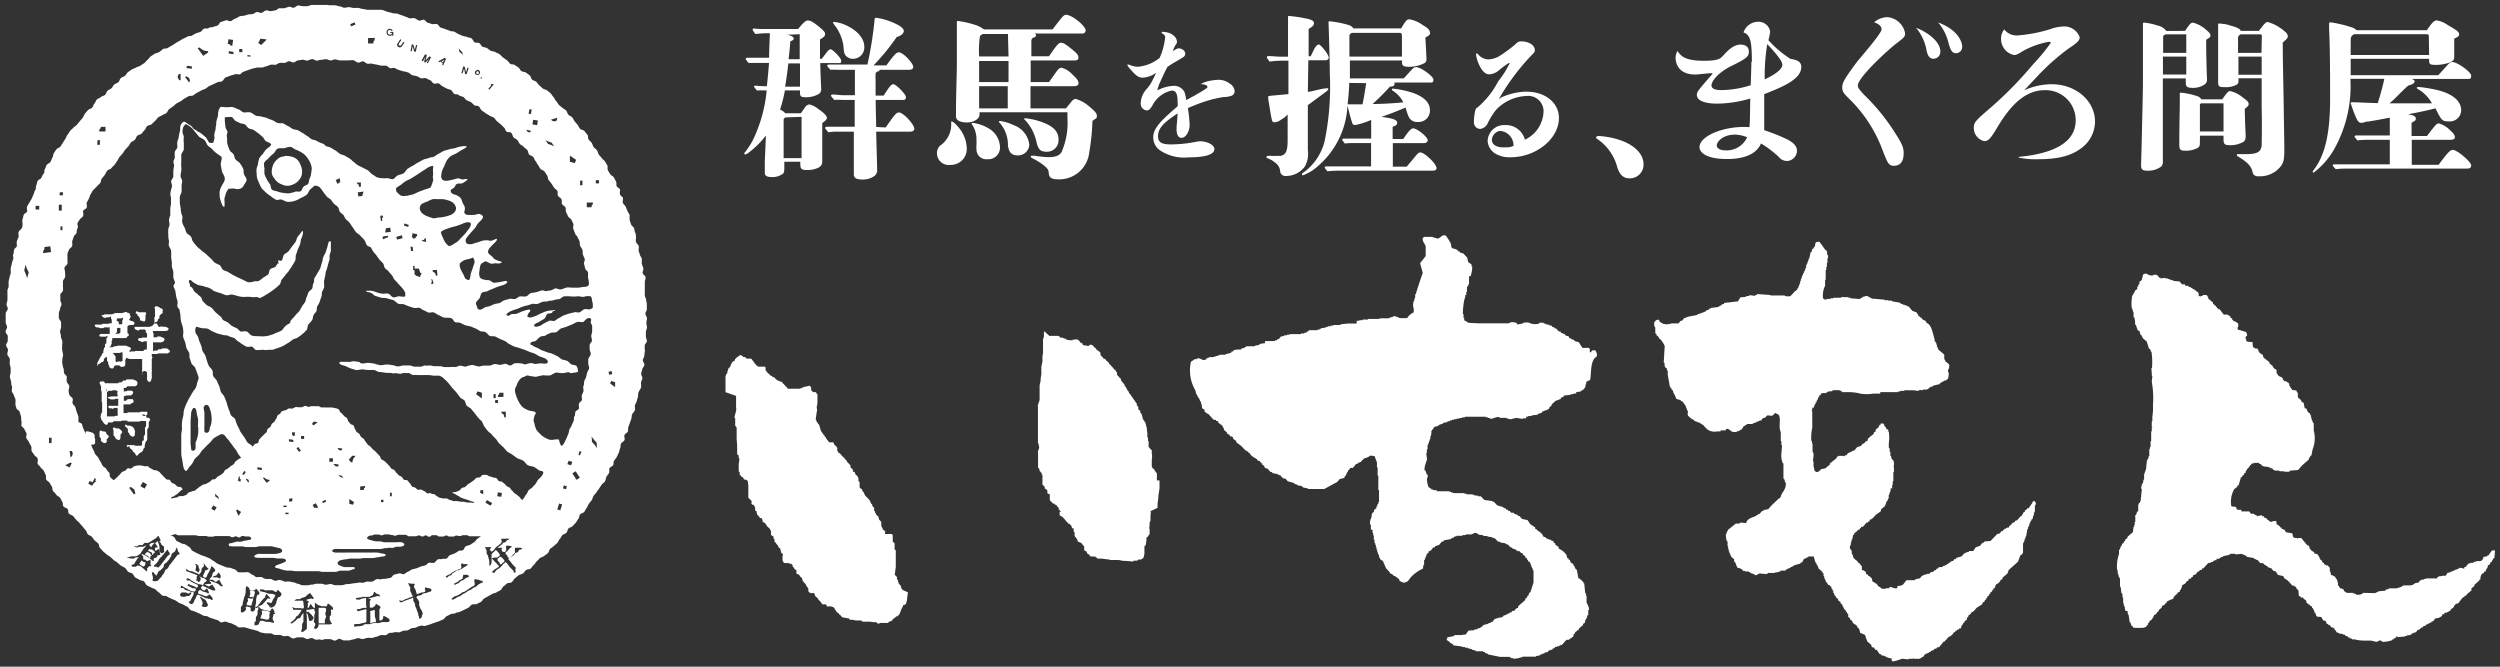
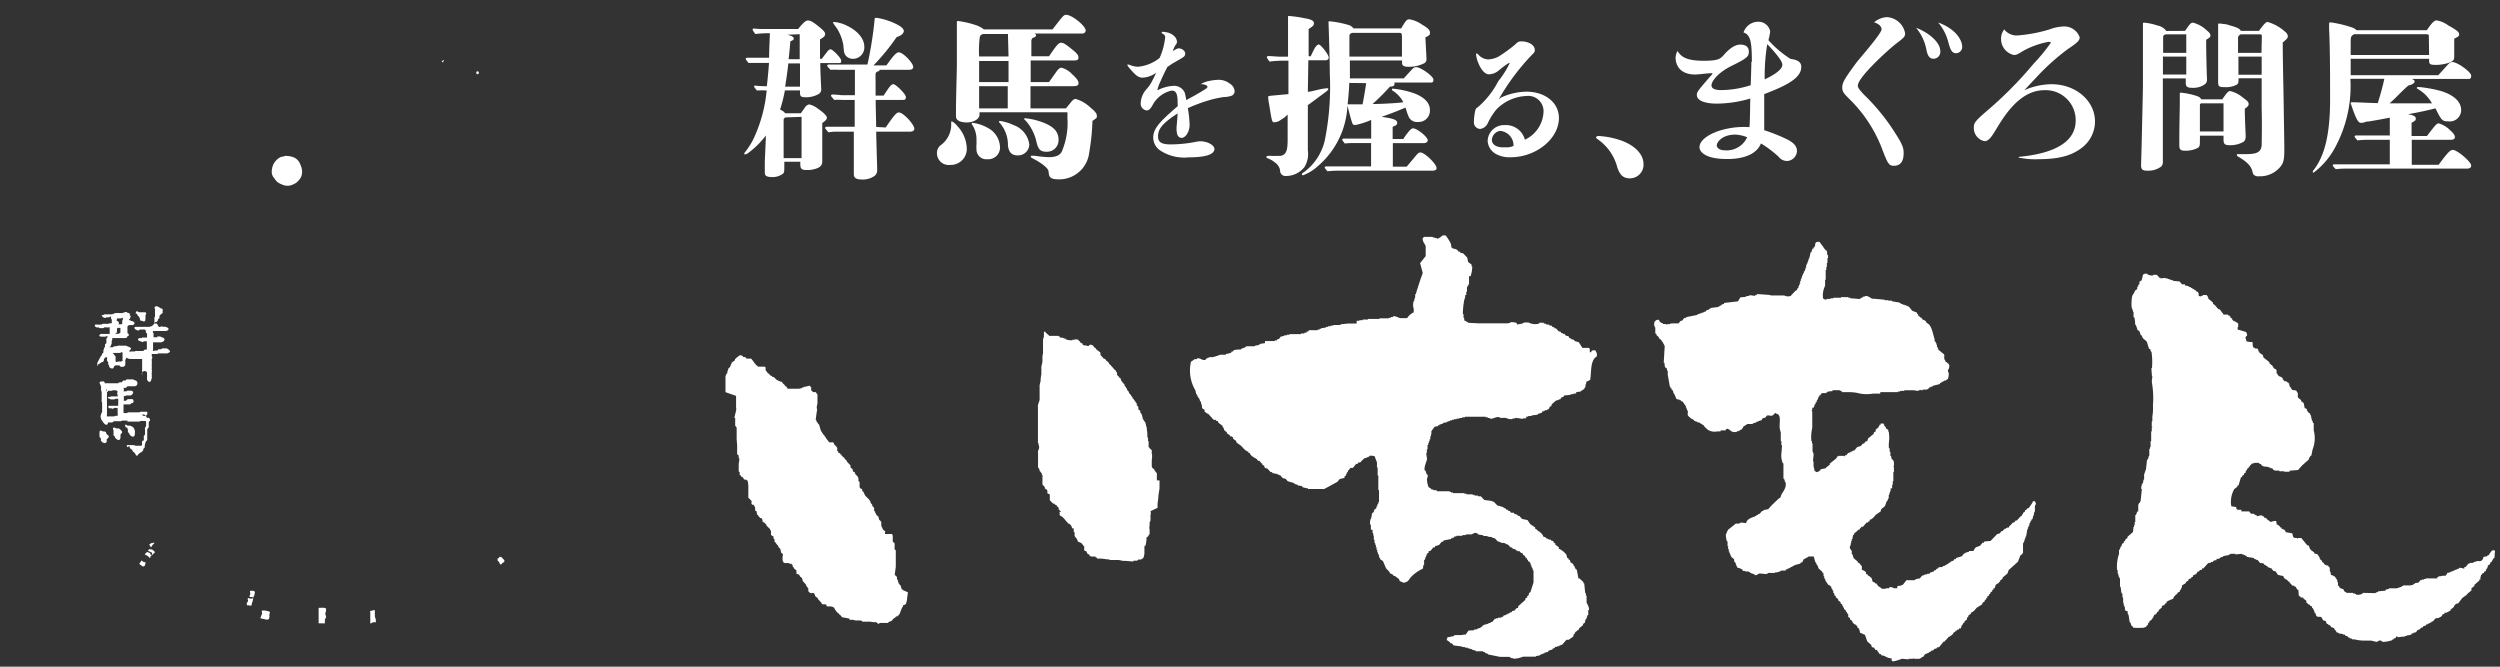
<svg xmlns="http://www.w3.org/2000/svg" id="レイヤー_1" data-name="レイヤー 1" viewBox="0 0 255 68">
  <rect x="0" y="0" width="255" height="68" fill="#333333" stroke="none" />
  <path d="M254.14,56.2l-.12.18H254c-.12.16-.07.24-.31.3v.06l-.37.06a.62.62,0,0,1-.18.36c-.18.16-.38,0-.62.12v0l-.24.07v.06h-.18v0h-.18v.07h-.13l-.31.36h-.12V58c-.1,0-.36-.13-.55-.06V58l-.24.06v.06h-.18v.06l-.25.06v.06h-.18v.06h-.12v.06h-.19l-.18.3c-.19,0-.37,0-.55.06v0h-.19v.07h-.12V59h-.19v0h-1v.06h-.18v.06H247v.06h-.12l-.19.24-.36.06v.06h-.12l-.07.12h-.18v.05h-.85v.06H245v.06l-.54.18h-.8v.07a2.65,2.65,0,0,0-.3.06l-.07.12h-.12v0l-.61.06v.06l-.24.06v.06L241,60.47v.06a.94.94,0,0,1-.68.12v-.06h-.12v-.06H240v-.06h-.68v-.06l-.18-.07v-.06h-.06v-.12a1.24,1.24,0,0,0-.42-.18.67.67,0,0,0-.12-.24h-.07v-.36h-.06v-.19l-.29-.42H238v-.06a1.4,1.4,0,0,0-.24-.06l-.06-.36h-.06v-.42h-.07l-.11-.19h-.19v-.06h-.12l-.18-.24-.12-.06V57.2l-.18-.12V57h-.06v-.11a3.41,3.41,0,0,0-.25-.37l-.3-.06c0-.15,0-.1-.12-.18v-.06h-.13l-.11-.18h-.07l-.12-.37-.18-.06-.6-.73h-.37v.06h-.07v-.06c-.48,0-.37-.14-.48-.48l-.67-.12c-.08-.3-.2-.24-.43-.37V53.8h-.12l-.06-.12c-.07-.07-.18-.11-.24-.18h-.06l-.06-.36a1.16,1.16,0,0,0-.55.11c-.06-.08-.11-.06-.18-.11v-.07h-.13c0-.08-.12-.16-.18-.24H231l-.12-.18h-.13v-.06c-.17-.07-.45.07-.54.06v-.06l-.18-.06v-.06h-.13V52.4h-.3l-.19-.24h-.6v0h-.19V52h-.36s0,0-.12-.06l-.07-.24a1.68,1.68,0,0,1-.48-.07,2.65,2.65,0,0,1,.31-1.75c.11-.07.2-.15.31-.23v-.13l.12,0,.25-.85.12,0v-.13l.19-.12v-.11l.18-.12V48l.13-.05v-.12l.18-.13v-.12l.12,0v-.13h.06l.13-.17h.18v-.07h.55l.06.12h.12l.12.18h.13v.06l.56.06v.06h.17v.07h.19l.12.18H232V48h.19V48h.31v.07h.49v.05h.55l0-.11h.13V48l.74-.06c.13-.16.28-.32.42-.48l.68-.6V46.7l.12-.06v-.12l.13-.06.12-.6a3.15,3.15,0,0,0,.13-1.93H236l0-.78h-.07l-.06-.24h-.06v-.19h-.06v-.24h-.05V42.3h-.07v-.12l-.12-.06a.8.8,0,0,1-.24-.43l-.19-.06-.11-.54-.12-.06V41l-.13-.06v-.12l-.3-.25c-.09-.14,0-.34-.06-.54h-.06l-.06-.18a1.23,1.23,0,0,0-.43-.06c-.08-.17-.23-.33-.3-.48v-.19h-.06l-.06-.12h-.12l-.06-.12H233l-.12-.18h-.05v-.12c-.17-.22-.45-.11-.55-.48h-.07v-.31s0,0-.06-.12c-.26-.07-.24-.19-.37-.37l-.3-.24v-.12l-.61-.48-.06-.25-.36-.24v-.11h-.07c-.08-.19.06-.11-.11-.25v-.06H230v-.06l-.18-.06a2.63,2.63,0,0,1-.06-.55,1.85,1.85,0,0,1-.61-.06l-.12-.42c.08-.06.09-.12.18-.18a.7.7,0,0,0-.12-.36l-.85-.25v-.24h.06V33a3.37,3.37,0,0,0-.37-.24h-.12v-.07l-.12-.06v-.12l-.19-.12v-.12h-.07v-.06l-.18-.06v-.06h-.43l-.42-.55h-.12l-.37-.42c-.05-.05-.12-.08-.18-.13v-.12l-.49-.42v-.12h-.05v-.12a.64.64,0,0,1-.13-.12h-.36v.06l-.25.05v.07h-.06v-.07h-.12v-.29h-.06v-.12l-.18-.06-.06-.12h-.12s0-.08-.07-.12h-.11l-.07-.12h-.12v-.06l-.24-.06v-.07l-.37-.06V29l-.31,0-.24-.29-.66-.06v-.07h-.19v-.05h-.18v-.07h-.18v-.06h-.25v-.06l-.49.06v-.07h-.12l-.18-.24H220v-.06h-.37v.06a.82.82,0,0,1-.67-.18c-.52,0-.33.22-.49.54v.12l-.25.17V29l-.12.06v.18H218v.12H218v.12l-.25.18v.12h-.06v.12h-.06V30h-.07v.12h-.06a4.14,4.14,0,0,0-.06,1.33h.06v.18h.06v.18h.06v.54h.07l.06.25h.05v0h-.05l.05.55h.06l.12.35H218v.13l.24.18.11.36.13.07v.11h.06v.12l.43.37.23.73.13.05.06.25h.06a7.13,7.13,0,0,1,.05,1.68h-.06l.06.85h.06a1.93,1.93,0,0,0-.07.6,9.34,9.34,0,0,1,.11,2.35,5.19,5.19,0,0,1-.06,1.15v.48h-.06v.55h.06v.06h-.06V44h-.06v1h-.06v.6h-.06v.18h-.07v.73h-.06v.17h-.06v.19H219l-.12,1.09h-.06v.17h-.05v.18h-.07v.61h-.06l-.06.36h-.06v.12h-.06v.18h-.05v.3h.06l-.13,1.26h-.06v.12l-.12.07v.12h-.06v.72H218l-.13.36h-.07v.72h-.06v.3h-.06v.19h-.06l-.06.53-.56.49v.11l-.24.19v.11l-.13.07v.12l-.18.12-.06.24h-.06l-.13.36h-.06v.42a4,4,0,0,0-.2,1.63H216v.36h.06v.19h.05v.17h.07V59h.06v.85h.06l.06.42h0v.18h.07v.12h.06l0,.37h.07v.54h.05v.24h.06v.18h.07v.3h.06v.12H217l.05.36h.06l.12.79h.06l.12.36h.07l.11.19a6.42,6.42,0,0,0,1.16,0v-.06h.13l.12-.18h.06a1.05,1.05,0,0,0,.06-.24l.12-.06v-.12l.19-.12a1.69,1.69,0,0,0,.31-.54c.15,0,.1,0,.18-.12H220v-.12l.19-.12v-.12l.31-.24v-.12l.12-.12h.12l.12-.18.13-.06v-.12a3.46,3.46,0,0,1,.67-.3c.07-.27.25-.37.43-.54l.06-.12.19-.06V60.2l.12-.06V60h.06l.06-.3.31-.18.18-.25.13,0v-.12l.12-.12h.12l.13-.18h.11V58.7c.22-.12.36-.09.44-.36a.54.54,0,0,0,.24-.12v-.06l.25-.06s0-.08,0-.12h.13l.49-.54.3-.06v-.06h.19l.06-.12.19-.06v0h.12V57h.12V57h.18V56.9h.12v-.06l.25-.05v-.07l.61-.11v-.06h.12v-.06H228v.06l.67-.06v.06h.19v.07H229v.06h.12l.06.12.73.12V57l.25.07v.05h.12l.25.31c.12,0,.25,0,.37.06l.05.12h.13l.06.12h.12l.06.12.37.13.18.24.24.06c.08.12.17.24.24.36l.55.12c.07.28.23.29.43.43l.06.12h.12l.06.19h.06l.18.23H234v.06l.18.07a.69.69,0,0,0,.18.3h.07l.05.6.19.12v.07h.12v0h.12l.06.12.25.18c.06.07,0,.15.06.24l.18.12v.06h.12l.06.12.19.07V62l.12.07v.11H236l.12.37h.06c.08.16,0,.17.12.3s.35,0,.49.12l.18.31.25.06.12.3h.12l.06.12h.12l.18.24h.12v0l.19.13v.12h.06c.1.17,0,0,.12.18v.06h.12v.06h.13v.06l.43.06v.06h.18l.06.11.24.07.07.12h.12v.06l.24.06v.06h.24a4.07,4.07,0,0,0,1.16.13h.55v0l.55.13c.11,0,.27-.2.49-.12v.06H243v.06a3.06,3.06,0,0,0,1-.17v-.07h.12l.06-.12h.13l.12-.18h.12V65l.49-.06v0h.24v-.06h.19v-.06l.43-.06v-.06H246V64.6h.18v-.06l.25-.05.18-.25h.13L247,64h.12l.06-.13.24-.06.07-.12h.12v-.07h.12l.13-.11h.11l.07-.13h.12l.25-.3.37-.06V63c.19-.09.3-.12.37-.36l.18,0V62.5h.12v0h.12v-.06h.12l.13-.12h.12s0-.08,0-.12l.37-.3v-.13h.06l.12-.17.25-.06.42-.55.25-.17v-.06h.12l.13-.18.43-.36V60l.3-.23v-.12l.5-.43v-.11H253V59H253v-.18h.06v-.18h.06l.12-.19h.13c0-.05,0-.08,0-.13l.19-.06v-.17h.06V58h.07v-.12h.06V57.7l.24-.17V57.4l.19-.12v-.11h.06l.06-.19.13-.06.06-.78h-.31C254.18,56.25,254.23,56.13,254.14,56.2Z" style="fill:#fff;fill-rule:evenodd" />
  <path d="M162.7,35.73c-.28,0-.35,0-.41.2h-.13l0-.38h-.07v-.07l-.69,0-.36-.57-.42-.12-.08-.13-.27-.06v-.06l-.2-.06L160,34.3l-.28-.06-.14-.18h-.14V34l-.21-.05-.07-.14H159l-.29-.32h-.14l-.07-.13h-.14a.54.54,0,0,1-.07-.13l-.28-.05v-.07h-.28v-.07l-.27-.05v-.07H157V33a1.43,1.43,0,0,1-1.1-.11c-.38,0-.53,0-.6.11l-.53.1-.11-.19c-.24,0-.48-.12-.62,0l-.2.07-1.28,0-1.19,0h-.56l-1-.05-.46-.26,0-.25h-.07v-.38h-.07a8.16,8.16,0,0,1,.15-1.47,2.56,2.56,0,0,0,.09-.26h0v-.11l0-.1.11,0c0-.11,0-.22,0-.33h.07l0-.51h.07v-.13h.07V29h.07l0-.83H150a3.21,3.21,0,0,0,.17-1h-.07v-.19l-.35-.25-.09-.45-.42-.44-.28-.06-.08-.13h-.13l-.08-.13a.83.83,0,0,0-.44-.16.54.54,0,0,1-.19-.15,1.31,1.31,0,0,0-.09-.43h0a4.6,4.6,0,0,0-.5-.77h-.28c-.13.06-.39.36-.61.33v-.06h-.21v-.06h-.21v-.06h-.89a.88.88,0,0,1-.14.14c0,.42.21.51.31.82l0,.7,0,.3-.57.72.27,1-.25.71-.39,1.2,0,0-.06.25h-.07l0,.3-.1.28v.13h-.05a1.26,1.26,0,0,0,0,.79l0,.23h0v.13a1.54,1.54,0,0,0-.67.59h-.68c-.17,0-.48-.26-.77-.18v.07h-.2v.07h-.21v.06l-.75,0v0h-.21v.06l-1.17,0v.06H139v.07h-.35v.06h-.27V33h-.27V33h-.62l-.76.08v.07H136v.06h-.27v.07h-.28v.06h-.21v.07l-.49.07v.06h-.14v.07h-.2v.07h-.9l-.06.13h-.14l-.07.13h-.2v.07h-.34v.07l-1.17,0v.06h-.28v.06h-.27v.06l-.34.07-.2.26h-.14l-.06.13h-.21v.07l-1,0V35l-.48.07v.06h-.14v.06l-.41.07v.06l-.89,0v.06H127v.06l-.41.14v.07c-.25,0-.5,0-.75.07l-.07.13h-.14l-.06.13a2.85,2.85,0,0,1-.54.13v.07h-.62v.06h-.2v.07H124v.06h-.2v.06l-.48,0v.06h-.14v.06h-.13s0,.09-.07.13c-.37.16-.53-.23-.89-.11v.06h-.21c-.13.06-.27.2-.4.26a4,4,0,0,0,.45,2.93l.09.39h.06v.12h.07v.14h.07v.12h.07l.15.38h.07v.26h.07c0,.16,0,.32.08.45l.21.12V42l.21.12v.07h.14l.57.63H124l.07.12h.14l.08.19.42.31v.13h.07v.13h.07v.19h.07L125,44l.14.07v.12l.28.19.07.13h.14l.15.12v.13l.28.19a1.07,1.07,0,0,1,.07.19l.43.31c.24.21.43.54.78.63v.12h.13c.1.32.46.46.72.63l.14.18h.14l.21.26h.07v.12l.21.13v.12l.15.13h.13c.13.12.24.25.36.38h.14l.07.12h.21v.06h.28v.07h.13v.06h.14c.09.11.19.21.28.31l.29.07.21.25.62.17v.07h.14v.06l.27.06v.07l.41.05.08.13a4.07,4.07,0,0,0,.55.12v.06l1.65,0,1.34-.73.21-.26c.15-.1.42-.06.54-.2v-.13l.14-.06v-.13h.06v-.13l.13-.13v-.13h.06l.2-.26H138c.11-.13.22-.26.32-.4h.14l.07-.12.27-.07.13-.19H139a.83.83,0,0,1,.07-.13c.21-.13.51-.14.67-.33a1.52,1.52,0,0,1,.48.06c.06.21.17.45.23.63l0,.51h.07l0,.83h.07c0,.41,0,.81,0,1.22v.26h.07c0,.26,0,.51,0,.77v.45h-.07v.19h-.07l-.06.26h-.07l0,.19-.21.13-.06.26-.13.07c-.1.14-.06.34-.12.51a1,1,0,0,0-.11.7h.07l0,.51H140l0,.33h.07a2.26,2.26,0,0,0,0,.26h.06l0,.44h.07v.32h.07v.19h.07v.26h.07v.25h.07v.26h.07v.19h.07l.08.38h.07v.13l.29.19.3.7c.12.19.36.32.43.56a.78.78,0,0,1,.35.19v.07h.14l.42.32.07.19c.1.08.25.08.36.18.54-.06.54-.3.8-.59a3.93,3.93,0,0,1,1.21-.85l.05-.38h.07l0-.5h.07V57h.06v-.2h.07l.05-.25h.07v-.12s.09,0,.14-.07v-.13l.2-.06c.1-.11.18-.22.27-.33h.14l.06-.13.4-.13.27-.33h.14l.06-.13.75-.14V54.9h.14v-.06h.14l.06-.12h.2v-.07h.62v-.07h.35v-.07h.55c.13,0,.3-.22.55-.14v.06h.14v.07c.18.07.35.05.55.11v.06h.41v.06l.49.06v.06l.27.06.29.31.28.07v.06l.48.05v.07h.13v.06h.13l.3.31h.14a.42.42,0,0,0,.07.13l.27.06.08.12h.13v.07H155l.15.19h.14l.07.19a1.48,1.48,0,0,1,.21.13v.12l.14.06.07.19h.08v.13l.21.13v.12h.07v.19h.07v.2h.07V58h.07v.19h.07l0,1.22-.32,1-.13.07-.06.25-.13.07v.13l-.2.13v.13l-.73.65V62l-.21.06-.13.2-.27.07-.07.13h-.13l-.13.13h-.14v.07h-.14v.06l-.27.07-.06.13h-.14v.07h-.13V63h-.21v.06h-.21v.06h-.14c-.09.11-.17.22-.26.32h-.14v.07l-.27.07v.06h-.2v.06h-.21v.07h-.13l-.07.13L151,64v.06h-.2v.07h-.14v.07h-.28v.07c-.23.06-.45,0-.61.07l-.27.39h-.2c-.26.1-.68,0-1,.08v.07l-.68.13v.13c-.08.08,0,0-.07.13l.36.25v.06l.21.07.15.18.89.12V66h.27v.06h.27v.07h.2v.06h.21v.06l.42.12v.06l.76,0v.07h.14l.07.12h.14v.06h.14v.07L153,67h.76V67H154v.07h.14v.06h.21v.06a2.68,2.68,0,0,0,1-.21l1.31,0v-.06l.41-.07v-.07h.14V66.7h.21v-.07h.13v-.06l.34-.07.06-.13.41-.13v-.07l.2-.07.07-.12h.21v-.07h.21v-.07h.13v-.06h.14l.46-.52H160l.47-.33.06-.26.13-.06v-.13l.2-.13v-.06H161l.07-.2.4-.33v-.12l.19-.13.06-.33h.07v-.12h.07v-.2h.06v-.13h.08l0-.51h.07c.06-.26-.18-.61-.24-.76l0-.71h-.07v-.25h-.07l-.1-1h-.08v-.13L161.1,59,161,59l-.17-.9-.14-.06v-.12h-.06v-.12l-.14-.13v-.12l-.29-.19-.08-.26H160v-.13l-.14-.06-.09-.33a1.94,1.94,0,0,0-.78-.62V55.8l-.35-.24v-.13l-.14-.07-.08-.19h-.14l-.14-.13H158V55h-.14v-.07h-.14v-.06a.55.55,0,0,0-.29-.12.93.93,0,0,0-.42-.51v-.06h-.13l-.08-.13-.21-.12V53.8l-.21-.13v-.06h-.13l-.08-.12h-.07l-.29-.44-.56-.12-.28-.31h-.14l-.07-.13-.28-.06-.07-.13-.28,0-.15-.19h-.14l-.07-.13h-.14l-.07-.12-.21-.07v-.06l-.63-.18-.35-.37h-.14v-.07l-.83-.11-.36-.38h-.29v-.07h-.2v0h-.14v-.07h-.2v-.06h-.62v-.06h-.21v-.06l-1.17,0v-.07H148v-.06h-.14v-.06l-1.31,0V50h-.21V50h-.14v-.07H146v-.06l-.29-.19a2.54,2.54,0,0,1-.16-.77c0-.14.14-.31.05-.51h-.07L145.4,48h-.07c-.12-.29.18-.94.23-1.16l-.09-.63h.07v-.38h.07l0-.45h.07v-.19h.07V45h.07v-.19h.07v-.31h.07v-.2H146v-.13H146v-.19l.33-.45.34-.07v-.07h.13v-.06l.41-.14v-.06l.41-.07V43l.27-.06v-.06h.21v-.06h.2v-.06h.28v-.06h.28v-.06h.28v-.07h.28v-.06l.9,0,1.23,0v.06h.22v.07h.2v.06c.3.08.6-.24,1-.14v.06h.63a1.07,1.07,0,0,0,.69.12v-.06h.28v-.07l.76.12v-.06h.34V42.5h.21v-.07h.35v-.06l.62-.07v-.07l.41-.13.06-.14h.13v-.06h.14v-.06h.21v-.07h.13v-.07H158l.06-.19.2-.13v-.13l.46-.4h.14v-.06H159v-.06h.14l.13-.19.2-.07.07-.13.68-.07v-.07h.28v-.06h.27V40l.48-.07v-.06a.72.72,0,0,0,.47-.46V39.2h.07l0-.26a2,2,0,0,0,.41-.2c.14-.87,0-2,.67-2.38A.71.71,0,0,0,162.7,35.73Z" style="fill:#fff;fill-rule:evenodd" />
  <path d="M207.55,51.12h-.19l-.06.17-.38.55h-.13l-.06.12-.19.11v.12l-.19.12v.13l-.12.05v.13l-.13.05-.38.42h-.12l-.13.18-.19.06-.19.23-.12.07-.07.18h-.18v.06h-.12v.06h-.13l-.06.12h-.07l-.06.12h-.12l-.19.24-.25.06-.69.71-.62.05-.07.13h-.12l-.25.3c-.16.1-.35.09-.5.23l-.19.31-.43,0v.07l-.38.11v.06h-.12l-.25.3-.56.17-.06.12h-.13l-.13.18-.24.06-.07.12h-.12l-.07.12-.18.06v.06h-.12v.06l-.25.05v.07c-.16.06-.34,0-.49.11V58h-.13l-.12.17h-.12l-.07.12-.37.12-.07.12h-.24v.06h-.25v.06h-.12v.06h-.13l-.25.3h-.12V59l-.37.12v.06h-.18v0h-.68l-.38.48h-.13v.06c-.12.05-.36,0-.43.11V60l-.31,0a1.22,1.22,0,0,0-.49-.13V60h-.37v.06l-.38,0a1.64,1.64,0,0,0-.36-.25l-.24-.31h-.12l-.06-.12h-.12c-.12-.1-.1-.3-.18-.43l-.18-.13v-.06h-.12l-.12-.19h-.13a1.21,1.21,0,0,1,0-.18.75.75,0,0,0-.43-.26v-.36l-.3-.37h-.12l0-.12-.31-.25V57l-.12-.06v-.12h-.05v-.18h-.06v-.12h-.07v-.3c-.05-.15-.27-.23-.17-.56h.06v-.24h.05v-.24h.06v-.18h.06l.07-.42.12-.07v-.11l.32-.25.06-.11h.13l.12-.19h.07v-.12l.19,0,.37-.43h.13l.06-.12h.12V53h.13l.12-.12H191c.11-.12.22-.23.32-.36l.5-.35.07-.24.37-.3.2-.54h.06l.07-.24h.06v-.19h0v-.18h.06v-.18h.06v-.18h.07v-.31H193v-.18H193v-.18h.06v-.37h.06l0-.92h.06V47.6h-.06v-.06h.06l0-.48h-.06v-.12l-.17-.12-.06-.31h-.07l0-.42h-.07v-.36h-.07c-.09-.4.09-1,0-1.41v-.23h-.06v-.19h0c-.08-.11,0-.09-.19-.12a.89.89,0,0,0-.18-.32h-.06v-.18h-.06V43.2c-.14,0-.24,0-.31,0v.13l-.12,0v.13h-.07v.11l-.31.25V44l-.19.11v.13l-.57.47c-.06.08-.05.24-.13.3h-.12l-.19.24H190l-.19.24-.37.11-.31.36H189l-.12.11h-.12v.07h-.13v.06h-.12l-.19.24h-.12l-.07.13-.06-.07-.56,0v.06h-.12l-.07.18-.68.54v.12l-.38.29v.06l-.55.12-.07.12a.67.67,0,0,1-.37.17.47.47,0,0,0-.18-.12,4.53,4.53,0,0,0-.11-.49v-.49h-.06l.08-.79h-.06v-.18h-.06l0-.86h-.06v-.24h-.06a4.15,4.15,0,0,1,.09-1.34l0-1.64-.06-.18h.06v-.25H185l.12-.36h.07v-.18h.06V41h.06v-.18h.06l.14-.36h.05v-.13l.12,0,.06-.18c.13,0,.13-.06.13-.06h.44V40h.12v-.06l.49-.05V39.8l.74,0v.06h.19V40h.67a4.35,4.35,0,0,1,1.23.15,4,4,0,0,0,1.3,0l.74,0V40h.49V40l1.3,0v-.06h.24v-.07h.42v-.06l1,0v0l.43.07v-.06h.12v-.05h.13V39.8h.19v-.06h.43V39.7h.12l.13-.18h.12v-.06l.24-.05v-.06l.69-.17.06-.12H198l.06-.12h.13l.12-.12h.13v0l.25-.18a1.56,1.56,0,0,0,.07-.67h-.06v-.3h.06a1.11,1.11,0,0,0,.07-.43c-.11-.09,0-.08-.06-.12l-.18-.13v-.06h-.12v-.06h-.06V36.7h-.06c-.08-.19,0-.4-.05-.55l-.6-.49v-.13h-.06V35.4h-.07v-.24h-.06V35h-.06v-.12l-.12-.07V34.6c-.18-.52-.29-1.5-.82-1.66-.08-.29-.23-.23-.42-.37l-.13-.19h-.12v-.06l-.18-.12v-.13l-.12-.06v-.12l-.49-.19-.36-.44h-.12V31.2h-.12v-.06h-.18v-.06h-.19V31h-.18v-.07h-.12v-.06l-.8-.14v-.06h-.37v-.05l-.37,0v-.05L191,30.46c-.08,0,0,.05-.06.06v-.06c-.17-.08-.45-.34-.73-.26v.06h-.19l-.06.11h-.13v.07h-.12v.06l-1-.08v-.06h-.19v-.05l-.74,0v.06H187v.06h-.31v.06h-.37v.06c-.27,0-.21,0-.37-.12a2.23,2.23,0,0,1,.21-1.28l0-.61h.06l0-1h.06v-.3h.06v-.42h.06v-.49h.06v-.3h-.06c-.06-.17,0-.36-.12-.5h-.06l-.24-.31H186l-.42-.56c-.57,0-.33.19-.51.55H185v.11l-.13.06-.12.36h-.07l-.13.61h-.06v.18h-.06v.18h-.07v.18h-.06V27h-.07v.3h-.07v.19h-.06v.18H184v.18h-.06l-.07.25h-.06v.19h-.06v.17h-.06v.19h-.07v.25h-.06v.17h-.06v.13h-.06v.18l-.13.06v.12l-.19.12-.5.53h-.13c-.09.06-.34,0-.49-.07v0l-1.41,0v-.05L179.33,30V30h-.12l-.06.11H179v.07l-.55-.08v.07l-.37.05v.06l-.56.05-.25.41-1.42.16V31l-.24.06-.07.12h-.12v.06h-.12v.07l-.8.1v.06h-.12l-.07.11-.24.06-.07.13h-.13v.06h-.12v.06h-.18v.06h-.18V32l-.25.05v.07l-1.12.22v.05l-.24.06-.19.24-.19.06-.19.24-.68,0V33h-.18v.06H170v.05c-.11,0-.1-.05-.12-.06h-.25V33c-.28-.14-.3-.08-.42-.38-.27,0-.21,0-.37.12s-.15.52,0,.67V34l.12.07v.12l.24.19v.11l.18.13a2.77,2.77,0,0,1,.42.68L169.7,37h.06c.06.18,0,.35.11.49l.13.07.05.24h.06v.43l.22,1.22h.06v.12l.12.07v.12l.12.06.06.24a2.54,2.54,0,0,1,.29.62l.19.07v0h.13v.06h.12l.06.12h.12l.36.5v.12H172v.13h.07v.17h.06c.1.29-.09.41.11.61s.28.25.55.38v.06L173,43v0h.12v.06l.3.07v.06l.19.06.06.12h.12l.05.13c.15.13.35.38.55.43a1.26,1.26,0,0,0,.74.08V44h.19V44h.18V43.9l.5,0,.06-.12.19-.06v.06h.12l.06.12h.12v.07a.83.83,0,0,0,.62.07v-.06h.18v-.06h.13v-.07h.12l.13-.18h.06v-.13l.44-.29.55,0v-.06l.37-.11v-.06h.18v-.06l.38-.11V42.7h.12v-.05l.24-.06.13-.18c.14-.09.31,0,.49,0s.34-.31.44-.3v.07c.61.08.35.84.4,1.46,0,.14.09.38.11.49v.85h.06l0,.43h.07l-.08,1a2.08,2.08,0,0,0,.16.85h.06l0,1.57H182V49h.06v.18h.06c.15.5-.26,1-.39,1.21l-.14.37-.18.11-.69.66-.38.42h-.18V52h-.12V52h-.13l-.06.12h-.12l-.26.3h-.12l-.06.11h-.13v.07c-.42.21-.93.25-1.06.76l-.56-.07v.06h-.12v.06l-.37,0-.82.65v.13h-.06c-.08.16,0,.18-.13.3a2,2,0,0,0,.11.73h.06v.49h.06V56h.06v.25h.07v.18h.06l.06.25h.06v.12l.3.24c0,.11,0,.22.06.31H177a2.42,2.42,0,0,0,.23.56l.31.07v.06h.12l.12.19H178v.06h.37v.06h.13v.06c.16.08.31.11.48.19v.06c.18.05.39-.14.5-.17l.73.07v-.06h.12v-.06l.73,0v-.06h.19v0l.38-.12v-.06l.49,0,.06-.13h.13v-.06h.12v-.06h.13l.12-.12h.12l.07-.11H183v-.06l.62-.17.07-.12h.12l.07-.12h0L184,57h.12V57a.55.55,0,0,1,.32-.17v-.07l.49,0v0H185l.17.61h.07v.12h.06v.11l.12.13.06.24.42.38v.12H186v.11H186v.19h.07V59h.07v.12h.06v.12l.3.43h.12v.06l.18.13V60l.12.12v.13H187v.12H187v.12h.07l.06.25.12.06v.12l.24.19v.12l.25.19v.12l.18.13v.11l.11.13V62h.06v.12l.18.13v.12l.12.07v.12l.13.06,0,.31.18.12v.12l.24.19v.13h.06l.12.18h.13v.06l.19.13V64l.13.06a1.29,1.29,0,0,1,.16.49c.22.05.3.15.49.19l.24.68.42.37v.12l.12.13h.13l.17.25h.13l.3.43h.12l.06.12.3.06a1.51,1.51,0,0,0,.74.26v.25c.12,0,.05,0,.12.06a4.77,4.77,0,0,0,.93-.28l.67.07v-.06h.49v-.06h.07v.06h.49c.18,0,.3-.19.5-.24.09-.3.31-.27.56-.41v-.06h.13l.06-.11.25-.06.06-.12.25-.06.06-.12h.19c.17-.21.33-.41.5-.6h.13v-.12h.06l.31-.36h.13v-.06l.19-.11V64.7l.12,0v-.13l.25-.17v-.07h.12l.06-.11h.13l.06-.12H200l.12-.37h.07l.06-.18.13-.06v-.12l.25-.18V63l.13-.06v-.12c.11-.16.24-.1.32-.36.27-.07.38-.31.56-.48l.56-.35v-.13l.25-.17v-.12l.12-.06.07-.18h.06v-.12l.19-.12v-.12l.13-.06v-.12l.19-.12v-.12l.12-.06V60l.12,0,.13-.37.31-.18v-.06l.12-.06v-.11l.25-.19v-.11l.5-.42.13-.36.94-.84.26-.67.2-.11v-.12h.06l0-1h.06v-.12h.06v-.18h.06v-.19h.07v-.18h.06l.14-.79h.06v-.18h.06V53.6H207v-.24h.07l.06-.24h.07V53l.12-.06.07-.36h.07v-.31h.06c.11-.32-.05-.64.14-.84C207.65,51.23,207.61,51.25,207.55,51.12Z" style="fill:#fff;fill-rule:evenodd" />
  <path d="M118.07,51.8h0v-.07h0l0-.33h0l.08-.63h0v-.1h0v-.06h0l.12-.79h0l0-.2h0l0-.12h0v-.1h0v-.26h0v-.06h0V49L118,49v-.09h0l0-.66-.1-.07v-.07l-.06,0a1.71,1.71,0,0,0-.14-.27l-.1-.05a1.32,1.32,0,0,1-.12-.2v-.3h0l0-.26h0c0-.21.08-.54,0-.76V46h0v-.07l-.25-.25v-.06l-.07,0v-.06h0l0-.49h0V45l-.06,0v-.07h0v-.3l-.07,0,0-.1h0l0-.17h0l0-.14h0l-.06-.5h0l0-.2-.07,0v-.07h0v-.07h0l-.08-.3-.09-.08v-.06l-.09-.08v-.06l-.09-.07V42.5l-.06,0,0-.19-.06-.05v-.06l-.12-.11,0-.13,0,0v-.07l-.07,0v-.06l-.07,0v-.06l-.06,0V41.5l-.09-.07v-.07l-.07,0v-.06h0v-.16l-.1-.07V41l-.1-.08v-.06l-.1-.08v-.06l-.13-.11V40.5l-.07,0v-.07l-.09-.07v-.06l-.21-.22V40h0l-.06-.1-.09-.08v-.06l-.06,0,0-.13-.09-.08v-.06l-.15-.15,0-.13-.21-.21v-.07l-.07,0v-.07l-.06,0v-.06h0v-.07l-.06-.07v-.06l-.09-.08v0l-.06,0v-.07l-.21-.21V38l-.1-.08v-.06h0l-.1-.14h-.06l-.06-.11-.06,0v-.06l-.24-.25v-.07c-.13,0-.15-.09-.21-.18h0v-.07l-.06,0-.1-.14h-.06l-.18-.24-.13,0-.06-.1-.27-.29V36h0l-.06-.1h-.07l0-.07-.19-.08,0-.07h-.07l-.14-.21h-.07l-.18-.25h-.06v0s-.07,0-.1-.07c-.2,0-.18.1-.31.14a.39.39,0,0,1-.23-.06h-.19v0l-.14-.05,0-.1-.06-.07h-.07v0a.46.46,0,0,0-.16-.11c0-.14-.06-.07-.12-.18s-.3-.12-.49-.07v0h-.09v0h-.06l0,.06-.21,0v0a1.61,1.61,0,0,1-.49-.11l0-.07-.13,0v0l-.19-.09v0h-.1v0h-.06v0h-.06l-.06-.11h-.07l-.06-.07h-.07v0H107l0-.07h-.06l-.06-.1h-.07l-.09-.14h-.07l0-.11h-.17v.06h0l0,.43h0l-.09.29h0v.07h0v.1h0l0,.26h0v.16h0l0,.19h0l0,.2h0v.13h0v.1h0v.06h0v.1h0l-.06.37h0v.13h0v.07h0v.1h0v.1h0v.14h0l-.11.49h0l0,.2h0v.17h0v.14h0v.12h0l0,.14h0l-.07.43h0v.1h0v.13h0l-.11.48h0V39h0v.06h0l0,.14h0l0,.49,0,.43s0,0,0,0h0l0,.62c0,.19-.23.55-.17.78h0l0,.13h0v.36h0v.1h0l0,.45h0l0,.3h0v.13h0v.1h0v.43h0v.09h0v.07h0l0,.76h0l0,.16h0v.13h0V45h0v.11h0v.09l.06,0,0,.14h0l.06.2h0v.1h0c0,.21-.17.34-.11.59h0v.1h0l0,.23h0l0,.27h0v.1h0V47h0l0,.23h0v.23h0v.1h0v.13l.09.07v.07l.07.07V48h0v.06l.06,0v.06l.06,0v.07l.1.07v.17l.07,0v.06h0v.07h0l0,.17h0V49h0c0,.16,0,.29,0,.42l.24.26s0,.13,0,.16h.07l0,.06h.07v0l.12.11v.1h0v.06h0v.1h0l.06.1h.09v0l.1.07v.07h0v.14h0v.1h0c0,.09,0,.19,0,.27l.34.35.13,0,.06.1.19.08,0,.07.19.18V52l.07,0,.08.14h.07l0,.07H108v0l.1.07a.66.66,0,0,0,0,.3c.32.11.52.43.71.65l.12.11,0,.07.13,0,.22.22c0,.06.08.25.11.27h.06v0h.07l0,.06h0l0,.21h0v.07l.09.07v.06h0v.14h0v.07h0v.07c.1.21.29.3.32.58l.38.17.12.16.07.05v.06l.09.07V56h0l0,.14.25.12c0,.1.06.12.08.23a.58.58,0,0,1,.23.13v.06h0l0,.05s0,0,.06,0v0c.12.07.45,0,.56.07l0,.07.1,0,.06.11h.07v0c.11,0,.31,0,.37,0v0l.63.08v0l.17,0,0,.06h.07v0h.07v0l.43,0v0h.1v0h.11v0h.1v0h.06v0l.46.09v0h.1v0h.06v0h.11v0l.57.05v0l.14,0v0h.07l0-.07H116l.11-.12.17,0v0h.1l.22-.14v-.07l.07,0v-.1h0l.06-.26h0l0-.29h0l0-.43h0v-.07l.1-.06.05-.13h0l.06-.43h0v-.13h0v-.07h0V54.9h0v-.07l.14-.09c.07-.08.08-.19.18-.25v-.32h0V54a.52.52,0,0,1,0-.36h0l0-.23h0l0-.12h0l.09-.19h0l0-.33h0v-.13h0v-.1h0a.64.64,0,0,0,0-.4ZM92.61,60.42h0l-.08.56a1.62,1.62,0,0,1-.11.55v.06l-.18.12v0h-.07l-.07.06,0,.1L92,62l-.25.64h0l-.14.16h-.06l0,.07-.14,0-.07.09-.29.21v.07l-.21.14h-.07v0h-.06l0,.07h-.07l-.07.09h-.07v0h-.07v0h-.43v0l-.17,0v0h-.1l-.07.09c-.12,0-.23-.12-.28-.16s-.17,0-.24,0l-.39-.06v0h-.13v0h-.07v0h-.11v0l-.49,0,0-.06-.16-.06v0h-.4v0h-.1L87,63.22s-.16,0-.26,0v0h-.07s0-.09-.09-.14l-.69-.12,0-.07h-.07l-.12-.18h-.06l-.12-.18h-.07l-.12-.17h-.06l0-.06h0c-.21-.25-.11-.4-.6-.45,0,0-.22,0-.33,0a.47.47,0,0,0-.11-.21H84v0l-.1,0v0l-.1-.08v-.06l-.37-.4v-.06l-.26-.22c-.11-.15,0-.3-.3-.35-.06.05-.11.05-.23,0s-.15-.11-.19-.18v-.07h0V60l-.06,0v-.07h0c0-.06,0,0-.1-.08v-.06c-.08-.06-.06-.12-.12-.21l-.3-.32,0-.17-.06,0v-.06h0v-.1l-.09,0,0-.07h-.07l-.14-.24-.2-.08v0l-.07,0v-.07h0V58.2l-.12-.11L81,58H81l0-.07-.15-.14v-.07h0l0-.11h-.07l-.05-.11H80.5l0-.07H80.4v0l-.36,0v0c-.06,0-.06-.05-.14-.07a.37.37,0,0,0-.08-.18h0V57h0V57h0v-.09h0v-.17h0a.26.26,0,0,0,0-.26s-.06-.06-.13-.08l-.12-.47c-.18-.06-.16-.18-.24-.32l-.1-.07v-.07l-.07,0v-.07L79,55.25l0-.14h0V55l-.1-.07,0-.14h0v-.06l-.26-.16,0-.13h0l0-.29c-.08-.07-.07-.13-.12-.21l-.34-.33v-.1s0,0-.06,0v-.07l-.07,0v-.06l-.1-.08v0h-.07l0-.07-.1,0,0-.12h0v-.13l-.06,0v-.07l-.07-.07H77.5l0-.07-.16-.14,0-.1-.1,0a2.2,2.2,0,0,1-.07-.37.36.36,0,0,0-.15-.08,1.08,1.08,0,0,0,0-.27l0-.1h-.06l0-.06h0v-.06l-.06,0,0-.1h-.07v0c-.09,0-.1,0-.16-.08h0c-.05-.09,0-.22,0-.3l-.34-.35v-.3h0v-.1h0V50h0l0-.2h0v-.33h0c-.05-.19,0-.39-.16-.5s-.2,0-.29-.09l-.09-.17-.09-.07v0h-.07l-.11-.18-.07,0v-.1h0v-.06h0v-.07h0v-.07l-.1-.07v-.07l0,0v-.1h0v-.06h0v-.23h0v-.2h0v-.13h0l.06-.35h0v-.1h0v-.06h0v-.06l-.06,0v-.09h0l0-.17-.16-.14,0-.13h0v-.14h0l0-.49h0l0-.14h0l-.05-.63h0v-.07h0l0-.23h0l0-.2h0l0-.14h0v-.1h0v-.1h0l0-.29h0v-.09l-.06,0v-.07l-.09-.07v-.06h0V43h0v-.1h0l0-.17h0v-.09l-.07,0,0-.1h0l.16-.65h0a.73.73,0,0,0,0-.33l0-.45h0l0-.73L74,40h0v-.1h0v-.13h0l0-.23a.08.08,0,0,0,0-.09h0l0-.76h0l0-.32h0l.13-.29.06,0V38h0l0-.1h0l.08-.19h0l0-.12.07,0v-.07l.07,0v-.07l.07,0V37.3l.07,0v-.06h0l0-.1.07,0V37l.35-.26,0-.13.07,0v-.06l.43-.32a.52.52,0,0,1,.32.12l0,.07h.1v0h.07v0h.07l.05.11c.16.11.43,0,.56.07l.3.39v.07l.06,0,.18.24h.07l.06.1H78v0l.09.07,0,.13h0l0,.16h0l.27.35h.06a1.09,1.09,0,0,1,.13.17l.19.08.06.1h.06v0l.1,0,0,.07h.07l.09.14h.07l0,.07.45.2h.11l.08.14.22.21.06.11h.07l.17.25.19,0v0l.31,0v0l.16,0v0h.11v0l.21,0v0h.06v0h.06v0h.07v0l.31-.08,0-.06H82l0-.06h.07v0h.07v0l.38-.1v0h.1l0,.06.06,0v.07l.06,0,0,.17h0v.06h0l0,.1.21.19h.1v0l.16,0,.1.14h0v.07l.07,0v.07h0v.07h0V41h0v.1h0c0,.13-.08.36-.07.42h0v.12a.46.46,0,0,1,0,.34h0V42h0l-.1.72h0l0,.13.06,0V43l.06,0v.07l.1.07v.07l.12.11.18.61.27.41.12.11v.07l.13.11v.06l.33.43H85l.06.11h0v.07l.28.28v.07l.06,0v.07h0V46l.1.07v.07l.06.07h.06v0l.1.07v.07l.06,0,.12.17.22.19v.06l.07,0v.06l.19.18v.07l.37.39,0,.2.24.22V48h0v.07l.1.07v0l.1,0,0,.17.06,0v.06l.25.25v.07l.06.07V49h0V49h0v.06l.12.11v.07h0l0,.14h0l0,.32h0l.1.14s.12,0,.15.08l.05.2.07,0v.07l.09.07,0,.13.09.07v.07l.46.47v.06l.1.08v.06h0l0,.1.06,0v.06l.12.11,0,.13.19.19V52h0l0,.11.1.07,0,.13.06,0v.07l.06.07v.07l.22.18.07.3.22.22,0,.35h0v.06h0v.06l.06,0,0,.14.07,0,0,.13.18.18h.07c.05.06,0,.17,0,.23h0l0,.1H91a.2.2,0,0,0,.06.14h0v.07h0l0,.13h0v.1h0v.33l.19.18,0,.46a.09.09,0,0,0,0,.09h0v.06l.12.11,0,.17h0v.07h0l0,.2h0v.1h0v.07h0V57h0l0,.29h0v.13h0l0,.4h0l-.1.75h0v.07l.22.21v.24l.1.07,0,.2.06,0,0,.17.06,0v.07l.07,0v.07l.09.06.08.31.15.15Z" style="fill:#fff;fill-rule:evenodd" />
  <path d="M87,6a1,1,0,0,1-.67-.26c-.22-.22-.25-.4-.3-1.08a4.6,4.6,0,0,0-.72-1.85,2.91,2.91,0,0,1-.34-.5c0-.06,0-.07.11-.07a3.71,3.71,0,0,1,1.29.37c1.16.56,1.79,1.36,1.79,2.17A1.16,1.16,0,0,1,87,6ZM90.34,13c.92-1.33,1.1-1.53,1.36-1.53.42,0,1.56,1.22,1.56,1.67,0,.18-.16.29-.46.29H89.37c.06,2.6.1,3.41.1,3.89a.7.7,0,0,1-.28.63,2,2,0,0,1-1.21.36c-.64,0-.89-.15-.89-.54s0-1.08,0-1.79,0-1.73,0-2.55H85.27a4,4,0,0,0-.77.07c-.32-.38-.34-.41-.34-.45s.06-.12.15-.12c.36,0,.83,0,1.07,0h1.8c0-.84,0-2.08,0-2.74H85.88a7,7,0,0,0-.79,0c-.31-.36-.33-.39-.33-.43s.06-.12.15-.12c.36,0,.83.07,1,.07H87.2V7.12H85.5a7,7,0,0,0-.79,0c-.32-.34-.33-.37-.33-.41a.13.13,0,0,1,.14-.13l1.08,0h2.88A38.6,38.6,0,0,0,89.21,2c0-.16.05-.18.22-.18a6.9,6.9,0,0,1,2.25.77c.33.2.51.41.51.57s-.15.45-.73.62A22.26,22.26,0,0,1,89.1,6.67h1.31c.73-1,1-1.33,1.27-1.33.44,0,1.47,1.1,1.47,1.49,0,.18-.16.29-.43.29h-3a.18.18,0,0,1-.14.16c-.13,0-.26.15-.27.23a6.55,6.55,0,0,0,0,.68c0,.31,0,.92,0,1.56h.82c.6-.91.76-1.16,1-1.16s1.27,1,1.27,1.31-.15.29-.42.29H89.32c0,.75.05,2.38.05,2.76Zm-10-9.46.38.13c.14.06.25.18.25.27s-.13.2-.36.28c0,.22-.11,1.28-.17,1.82h1.13V3.49Zm.07,2.93c-.07.66-.2,1.61-.33,2.37H81.6l0-2.37Zm-.22,5.5c-.11,0-.26.13-.26.22l0,3.94h1.83V11.92ZM83.82,6l.52-.68c.13-.17.24-.29.4-.29s1.06.86,1.06,1.16-.11.24-.35.24H83.67c0,.88.09,2.49.09,2.62a.54.54,0,0,1-.31.57,2.56,2.56,0,0,1-1.27.3c-.51,0-.58-.12-.58-.48V9.22H80.06a14.69,14.69,0,0,1-.49,1.95c.36.2.44.25.5.38h1.62l.43-.61a.62.62,0,0,1,.43-.29,2.32,2.32,0,0,1,.92.47c.46.3.87.69.87.87s-.11.31-.47.56c0,.59,0,1.08,0,1.38s0,1.11,0,1.56,0,.65,0,1-.2.56-.6.7a2.65,2.65,0,0,1-1,.15c-.55,0-.64-.15-.64-.65V16.5H80v.39c0,.6,0,.7-.14.83a1.76,1.76,0,0,1-1.14.34c-.49,0-.71-.13-.71-.41s0-.58,0-1,.06-1.27.11-2.83a8.76,8.76,0,0,1-1.76,1.75.74.74,0,0,1-.34.18c-.06,0-.1,0-.1-.08s0-.07.06-.13a8.31,8.31,0,0,0,.8-1.22A14.72,14.72,0,0,0,78.2,9.23a9,9,0,0,0-1,0c-.27-.34-.29-.38-.29-.41A.13.13,0,0,1,77,8.73a8.58,8.58,0,0,0,.91.06h.31c.11-1,.18-1.83.22-2.37h-.75c-.43,0-.9,0-1.34,0-.27-.34-.29-.37-.29-.41s.06-.12.15-.12c.3,0,.7,0,.9,0h1.34c0-.86.06-1.87.08-2.5h-.11a10.75,10.75,0,0,0-1.38.08c-.25-.36-.27-.4-.27-.44s0-.12.14-.12a8.43,8.43,0,0,0,.93.05h3.56l.29-.34c.27-.3.49-.53.71-.53s.43.08.94.48.82.67.82.88-.07.31-.52.57V6Z" style="fill:#fff;fill-rule:evenodd" />
  <path d="M106.81,15.48c-.69,0-.89-.2-1.09-1a4.76,4.76,0,0,0-1.11-2.18c-.13-.11-.14-.13-.14-.18s0-.06.11-.06a7.29,7.29,0,0,1,1.27.25c1.45.44,2.12,1,2.12,1.92A1.18,1.18,0,0,1,106.81,15.48Zm-3,.37c-.62,0-.91-.32-1-1a3.4,3.4,0,0,0-.85-2.33c-.06-.05-.06-.07-.06-.1s0-.08.11-.08a4.75,4.75,0,0,1,1.4.43,2.41,2.41,0,0,1,1.58,2A1.15,1.15,0,0,1,103.76,15.85ZM99.87,8.79l0,2.27h2.92V8.79Zm0-2.57V8.37h3V6.22Zm2.94-2.75h-2.56c-.2.1-.25.13-.31.29a11.13,11.13,0,0,0-.07,2h3Zm-2.09,12.77a1,1,0,0,1-1.12-1,3.43,3.43,0,0,1,0-.49,3.39,3.39,0,0,0,0-.43,2.7,2.7,0,0,0-.4-1.54c-.07-.09-.09-.13-.09-.17s0-.08.11-.08a4.25,4.25,0,0,1,1.56.53A2.29,2.29,0,0,1,102,15,1.19,1.19,0,0,1,100.72,16.24Zm8-5.18c.23-.28.36-.43.45-.55.24-.31.38-.42.55-.42a3.66,3.66,0,0,1,1.45.83c.51.42.71.65.71.89s0,.21-.45.52a22.47,22.47,0,0,1-.33,3.23,3.07,3.07,0,0,1-3.2,2.73c-.42,0-.71-.09-.82-.27s-.09-.32-.14-.59-.64-.77-1.51-1.22c-.24-.13-.29-.16-.29-.23s0-.09.11-.09a1.87,1.87,0,0,1,.32,0,11.37,11.37,0,0,0,1.37.14c.71,0,1.11-.15,1.34-.52a7.45,7.45,0,0,0,.6-3.44c0-.21,0-.31,0-.62H99.91v.25c0,.42-.58.79-1.28.79s-1.14-.22-1.12-.65l0-.72c0-1,.09-3.87.09-4.5l0-4.32c0-.11,0-.16.11-.16a10.09,10.09,0,0,1,1.94.46,2.93,2.93,0,0,1,.71.4h7c1-1.3,1.13-1.49,1.38-1.49.6,0,2,1.13,2,1.61a.32.32,0,0,1-.34.3h-4.87c.11.08.15.11.15.18s-.06.17-.21.22-.25.09-.27.36c0,.54,0,.77,0,1.56H107c.83-1.22,1-1.38,1.24-1.38s.52.2,1.08.65.68.62.68.86-.14.3-.46.3h-4.41V8.37H107l.71-1c.23-.33.37-.46.58-.46a2.31,2.31,0,0,1,1.09.68c.45.41.63.66.63.89s-.17.31-.52.31h-4.38l0,2.27ZM96.93,16.82a1.2,1.2,0,0,1-1.36-1.16,1,1,0,0,1,.45-.9,2.59,2.59,0,0,0,1-2.19c0-.14,0-.18.07-.18s.33.18.58.49a3.46,3.46,0,0,1,.94,2.22A1.63,1.63,0,0,1,96.93,16.82Z" style="fill:#fff;fill-rule:evenodd" />
  <path d="M121.93,9.7c.12-.08.29-.17.45-.26.72-.44.78-.48.78-.59s-.22-.24-.55-.26c-.13,0-.15,0-.15,0s.34-.21.73-.3a5.34,5.34,0,0,1,1.15-.15,1.87,1.87,0,0,1,1.1.39,1,1,0,0,1,.49.75.49.49,0,0,1-.32.49,2.59,2.59,0,0,1-.81.13,11.33,11.33,0,0,0-1.76.41,17.77,17.77,0,0,0-1.88.72,11.85,11.85,0,0,1,.18,1.71c0,.67-.4,1.32-.81,1.32s-.52-.43-.52-.88a.76.76,0,0,1,0-.19c0-.11.06-.58.11-1.42-1.55,1-2,1.58-2,2.34,0,.6.36.82,1.31.82a13.73,13.73,0,0,0,2.44-.24,2.85,2.85,0,0,1,.55-.08c.73,0,1.45.39,1.45.79,0,.55-.9.85-2.63.85a4.44,4.44,0,0,1-3-.77,1.63,1.63,0,0,1-.61-1.25c0-.84.53-1.53,2.49-3.19a1.62,1.62,0,0,0,0-.3c0-1-.16-1.3-.62-1.3a2.9,2.9,0,0,0-1.94,1.49c-.26.44-.38.53-.61.53a.68.68,0,0,1-.6-.68,2.25,2.25,0,0,1,.6-1.49,3.85,3.85,0,0,0,.57-.83c.13-.25.27-.53.4-.84a2.48,2.48,0,0,1-1.36.5c-.38,0-.62-.15-1.06-.63s-.51-.59-.51-.7a.06.06,0,0,1,.06,0l.11,0a2.47,2.47,0,0,0,.88.22,4.1,4.1,0,0,0,2.24-.9,6.86,6.86,0,0,0,.57-2.12c0-.16-.1-.25-.24-.34s-.12-.09-.12-.13.07-.08.12-.08a4.12,4.12,0,0,1,.54.09,1.39,1.39,0,0,1,.58.32.83.83,0,0,1,.32.62c0,.07,0,.15-.17.36a5.12,5.12,0,0,0-.27.59A3.76,3.76,0,0,1,120,5a.63.63,0,0,1,.21-.07c.34,0,.68.25.68.52s-.11.33-.45.54l-.93.54c-.13.1-.29.2-.43.29-.23.42-.5,1-.72,1.5a4.12,4.12,0,0,0-.3.81s0,.07,0,.07a.28.28,0,0,0,.12-.05,4,4,0,0,1,1.46-.39,1.19,1.19,0,0,1,1.19.66,5.4,5.4,0,0,1,.17.79Z" style="fill:#fff;fill-rule:evenodd" />
  <path d="M143,4c0-.59,0-.65-.31-.65h-4.77c-.24.1-.28.15-.28.42l0,2H143Zm-5.38,4.46c0,.62-.11,1.64-.16,2.18l1.52,0c.15-.73.26-1.43.37-2.16ZM143.48,17l.54-.64c.62-.75.67-.81.86-.81.43,0,1.65,1.17,1.65,1.6,0,.18-.16.26-.45.26h-9.59a9.82,9.82,0,0,0-1.09.06c-.25-.3-.28-.34-.28-.38s.06-.12.15-.12l.78,0h3.8l0-2.38h-1.54c-.38,0-.76,0-1.14.05-.24-.31-.26-.34-.26-.37a.13.13,0,0,1,.15-.13l.8,0h2V12.23a7.83,7.83,0,0,1-1.6.52c-.2,0-.28-.05-.33-.2-.23-.69-.34-1.21-.49-1.77a8.64,8.64,0,0,1-3,6.15,4.74,4.74,0,0,1-1.53.95s-.11,0-.11-.09,0-.11.2-.23a5.53,5.53,0,0,0,2.14-3.3,27.63,27.63,0,0,0,.5-6.73c0-1-.07-3.57-.13-5.22,0-.11,0-.14.09-.14a10.25,10.25,0,0,1,1.89.36,1,1,0,0,1,.57.37h4.86c.49-.84.58-.93.85-.93a3.19,3.19,0,0,1,1.31.56c.6.34.78.57.78.81s-.07.26-.47.48c.11,2.1.11,2.12.11,2.17a.48.48,0,0,1-.17.43,3.37,3.37,0,0,1-1.72.39c-.38,0-.6-.12-.6-.37V6.17h-5.32l0,1.83h5.49c1-1.09,1-1.15,1.27-1.15.47,0,1.76.93,1.76,1.27s-.16.3-.47.3h-3.51a.36.36,0,0,1,0,.19c0,.14-.13.21-.46.23A22.8,22.8,0,0,1,140,10.61c.91,0,2.65-.1,3.14-.18a3,3,0,0,0-1.09-1.18.15.15,0,0,1-.07-.12.08.08,0,0,1,.09-.09,9.49,9.49,0,0,1,2.18.48c1.07.41,1.6,1,1.6,1.69a1.15,1.15,0,0,1-1.22,1.23.93.93,0,0,1-.94-.52c-.07-.17-.15-.37-.2-.53s-.09-.31-.13-.42c-.71.31-1.44.6-2.45.95,1.33.17,1.6.35,1.6.59s-.11.28-.46.42v1.25h1.08c.54-.8.81-1.09,1-1.09.41,0,1.5.88,1.5,1.22,0,.16-.16.29-.42.29h-3.14V17ZM133.4,9.36c.26,0,.69-.13,1.15-.23A4.85,4.85,0,0,1,135.4,9a.08.08,0,0,1,.09.07c0,.09-.09.18-.38.39-1,.74-1.44,1.08-1.71,1.26,0,.36,0,.86,0,2.29,0,1.85,0,1.9,0,2.32a2.56,2.56,0,0,1-.34,1.7,2.38,2.38,0,0,1-1.89.92.54.54,0,0,1-.6-.57,1.22,1.22,0,0,0-.53-.81,2.18,2.18,0,0,0-.52-.33l-.27-.12c-.07,0-.07-.06-.07-.11s.05-.11.19-.11a2.18,2.18,0,0,1,.38,0,2.91,2.91,0,0,0,.43,0l.43,0c.58-.11.73-.54.73-1.65V11.68L131,12l-.38.24a1.09,1.09,0,0,1-.62.23c-.15,0-.21,0-.29-.34s-.18-1-.25-1.44a6.61,6.61,0,0,1-.11-.8c0-.1.11-.11.54-.15l1.53-.14,0-3.41H131a10.84,10.84,0,0,0-1.51.09c-.26-.36-.27-.4-.27-.43a.13.13,0,0,1,.14-.13c.41,0,.91.06,1.17.06h.85c0-.45,0-1.33,0-2.68,0-1.05,0-1.14,0-1.38,0-.07,0-.09.08-.09a12.19,12.19,0,0,1,1.56.22c.73.12,1,.27,1,.5s-.06.3-.54.61V5.74h.21l.29-.6c.22-.44.39-.6.55-.6s1,1,1,1.34c0,.16-.15.27-.35.27h-1.73Z" style="fill:#fff;fill-rule:evenodd" />
  <path d="M153,13.35a1,1,0,0,0-.83.91c0,.47.44.77,1.15.77l.43,0a1.62,1.62,0,0,0,.63-.15A1.49,1.49,0,0,0,153,13.35Zm0-3.35a6.43,6.43,0,0,1,2.69-.65c1.93,0,3.32,1.13,3.32,2.69,0,2.11-2.33,4-4.92,4a2.83,2.83,0,0,1-1.35-.26,1.63,1.63,0,0,1-1-1.4,1.67,1.67,0,0,1,1.74-1.62,2,2,0,0,1,2.06,1.49,3.29,3.29,0,0,0,1.9-2.83,1.56,1.56,0,0,0-1.73-1.63,4.52,4.52,0,0,0-3.1,1.4,6.79,6.79,0,0,0-.86,1.38,1,1,0,0,1-.75.58.66.66,0,0,1-.66-.73,5.1,5.1,0,0,1,.08-.86c.07-.42.12-.52.31-.62a8.74,8.74,0,0,0,2.09-2.65A9.42,9.42,0,0,0,154,6.42s0,0-.05,0-.38.18-1.08.77a1.61,1.61,0,0,1-1,.39c-.39,0-.8-.44-1.09-1.18a2.75,2.75,0,0,1-.22-.86s0-.09.05-.09.07,0,.21.15a1.4,1.4,0,0,0,1,.46,2.63,2.63,0,0,0,1-.27,14.39,14.39,0,0,0,1.7-1.23c.3-.29.39-.34.66-.34.75,0,1.37.39,1.37.87,0,.15,0,.24-.34.55a23.21,23.21,0,0,0-3.32,4.45A.56.56,0,0,0,153.07,10Z" style="fill:#fff;fill-rule:evenodd" />
  <path d="M166.24,18.19c-.65,0-1-.32-1.27-1.1a5,5,0,0,0-2-2.88c-.13-.08-.17-.14-.17-.19s.08-.15.25-.15a8.48,8.48,0,0,1,2.31.46c1.43.52,2.28,1.42,2.28,2.42A1.39,1.39,0,0,1,166.24,18.19Z" style="fill:#fff;fill-rule:evenodd" />
  <path d="M181.8,6.6c0-.47-1.07-1.6-1.54-2.1A20,20,0,0,0,180,8.1C180.51,7.85,181.8,7.22,181.8,6.6ZM177,13.73c-1.36,0-1.89.79-1.89,1.1s.39.5.78.5A2.3,2.3,0,0,0,178.21,14,3.62,3.62,0,0,0,177,13.73Zm1.69-7.42c0-2.12-.16-2.76-.85-3a1.57,1.57,0,0,1,1.48-1.09,1.21,1.21,0,0,1,1.24,1,7.65,7.65,0,0,1-.18.88A10.6,10.6,0,0,0,182.62,6c.51.09,1.11.2,1.11.82,0,1.14-1.46,1.89-3.78,2.78,0,.53,0,3.49,0,3.68a18.19,18.19,0,0,1,2.47,1c.62.36.87.67.87,1.14a1.06,1.06,0,0,1-1,1,1.1,1.1,0,0,1-.89-.45,11.33,11.33,0,0,0-1.78-1.34c-.63,1.54-2.78,1.59-3.45,1.59-2.38,0-2.82-.82-2.82-1.2,0-1.2,2.66-2.23,5.09-2.05.07-.44.07-2.5.09-2.92a12.3,12.3,0,0,1-3.39.52c-.79,0-2.06-.14-2.06-.89,0-.31.13-.45,1.29-1.8.28-.3.3-.34.3-.41s0,0,0,0a.62.62,0,0,0-.17,0c-.34,0-1.23.13-1.59.13-2,0-2-1.57-2-1.7a1.54,1.54,0,0,1,.19-.7c.33.48.72,1,2.68,1,1.51,0,1.69-.22,2-.54.66-.76,1.21-1.11,1.73-1.11s.87.21.87.71-.16.67-1.72,1.44-2.09,1.66-2.09,2c0,.47.72.49,1,.49a10,10,0,0,0,3-.5C178.59,8.28,178.64,6.76,178.64,6.31Z" style="fill:#fff;fill-rule:evenodd" />
  <path d="M200.14,4.72a.64.64,0,0,1-.61.71c-.49,0-.62-.45-.84-1.27a5,5,0,0,0-1-1.87C199.8,3.08,200.14,4.35,200.14,4.72Zm-2.23.49a.7.7,0,0,1-.69.78c-.43,0-.59-.34-.7-.79a5,5,0,0,0-1.08-2.37C196.82,3.37,197.91,4.35,197.91,5.21ZM192.5,1.75a2,2,0,0,1,1.82,1.64c0,.37-.11.44-.95,1.09-.49.36-3.87,3.36-3.87,4.25,0,.13,0,.27.64.94a20.83,20.83,0,0,1,3.23,4c.78,1.2.8,1.56.8,1.91s0,1.33-1,1.33c-.54,0-.65-.29-1.25-1.86a14.14,14.14,0,0,0-3.12-4.79c-.73-.72-.89-.88-.89-1.35s.22-.86,1.41-2.48c.42-.55,2.6-3,2.6-3.44,0-.07,0-.47-.76-.71A2.11,2.11,0,0,1,192.5,1.75Z" style="fill:#fff;fill-rule:evenodd" />
  <path d="M205.91,16c2.5-.23,5.81-1,5.81-3.71a3.06,3.06,0,0,0-3.2-3.09c-2.49,0-4.07,2.59-4.92,4-.45.74-.75,1.2-1.18,1.2A1.37,1.37,0,0,1,201.33,13c0-.43.11-.63,1.23-1.6a39.56,39.56,0,0,0,4.85-4.88,19.07,19.07,0,0,0,1.77-2.15c0-.09-.08-.1-.24-.1a8.58,8.58,0,0,0-2.52.89c-.62.38-.75.45-1,.45A1.66,1.66,0,0,1,204.11,4a1.51,1.51,0,0,1,.32-1,1.62,1.62,0,0,0,1.31.62A15.28,15.28,0,0,0,209.05,3a4.54,4.54,0,0,1,1.43-.3,1.66,1.66,0,0,1,1.65,1.11c0,.37-.41.66-1.19,1.18a23.09,23.09,0,0,0-3.09,2.75L206.48,9.2a7.06,7.06,0,0,1,2.77-.61c2.52,0,4.44,1.72,4.44,3.8a3.37,3.37,0,0,1-1.3,2.65c-.94.74-2.16,1.2-4.49,1.2a8.09,8.09,0,0,1-2-.17Z" style="fill:#fff;fill-rule:evenodd" />
  <path d="M228.32,5.77l0,1.85h2.37V5.77Zm2.39-2.08c0-.12-.05-.19-.16-.19h-2a.52.52,0,0,0-.27.29v1.6h2.39Zm-.3-.54c.59-.8.74-.91.88-.91a4.43,4.43,0,0,1,1.79,1,.65.65,0,0,1,.28.45.42.42,0,0,1-.14.3l-.24.23-.14.11c0,2,.07,4.34.1,6.58s.06,3.35.06,4.41-.11,1.37-.48,1.78a2.68,2.68,0,0,1-2.12.88.64.64,0,0,1-.55-.19,1.6,1.6,0,0,1-.12-.37c-.14-.47-.47-.87-1.38-1.41-.17-.1-.19-.13-.19-.19s0-.1.12-.1l.31,0c.14,0,.33,0,.54,0,1.09,0,1.49-.22,1.56-.88,0-.16.05-2,0-3.86l0-3h-2.36c0,.41,0,.5-.14.63a2.25,2.25,0,0,1-1.22.28c-.64,0-.72-.06-.72-.57s0-2.5,0-2.62c0-1.41,0-2.06,0-2.82V2.5c0-.07,0-.1.11-.1a2.81,2.81,0,0,1,.44.05c.28,0,.56.12.68.15.69.19,1,.33,1.08.55Zm-5.85,7.39c-.12,0-.17.07-.17.22v2.65h2.41V10.54Zm2.11-.41c.53-.76.63-.84.82-.84a3.17,3.17,0,0,1,1.32.69c.47.34.55.44.55.63s-.07.23-.39.49c0,1,.09,2.66.09,2.77,0,.31-.07.5-.25.61a2.68,2.68,0,0,1-1.35.33c-.54,0-.66-.11-.66-.6v-.37h-2.41a4,4,0,0,1,0,.44c0,.58,0,.71-.31.85a2.6,2.6,0,0,1-1.21.24c-.46,0-.58-.12-.58-.58,0-2.38.05-3.48.05-4.35V9.62c0-.13,0-.17.12-.17a8,8,0,0,1,1.38.27c.44.13.55.19.69.41ZM221,3.5c-.2,0-.36.12-.36.26l0,1.63H223V3.5Zm-.38,2.27V7.6H223V5.77Zm2.26-2.62c.48-.72.6-.84.81-.84a3.25,3.25,0,0,1,1.38.77c.28.24.39.35.39.53s0,.16-.43.45c0,.48,0,1.77.08,4a.56.56,0,0,1-.25.56,2,2,0,0,1-1.19.34c-.55,0-.72-.1-.72-.49V8h-2.34c0,2.44,0,5.21,0,8.45a.68.68,0,0,1-.17.54,2.2,2.2,0,0,1-1.4.42c-.5,0-.65-.13-.65-.54,0-.11.05-1.68.06-2.26.06-2.63.11-4.61.13-5.87V7c0-1.38,0-4.47,0-4.56s0-.13.14-.13a6.16,6.16,0,0,1,1.34.29,1.5,1.5,0,0,1,.91.56Z" style="fill:#fff;fill-rule:evenodd" />
  <path d="M247.74,3.62c0-.08-.11-.13-.26-.13h-7.35c-.3.15-.36.27-.36.7V5.61h8Zm1,13.19c.93-1.27,1.19-1.52,1.45-1.52.44,0,1.87,1.21,1.87,1.59,0,.22-.15.32-.46.32H239.15a6.8,6.8,0,0,0-.9.06c-.29-.31-.31-.34-.31-.38s.05-.12.14-.12c.31,0,.7,0,.89,0h4.79V14.26h-1.92c-.45,0-.93,0-1.38.06-.27-.31-.29-.34-.29-.38a.12.12,0,0,1,.13-.12c.39,0,.85,0,1.09,0h2.37V12c-1.49.29-1.63.3-2.21.4l-.19,0a1.18,1.18,0,0,1-.52.13c-.28,0-.43-.25-.79-1.19-.1-.29-.28-.79-.28-.84s.07-.07.18-.07c.44,0,1.75.07,2.58.09.32-1,.53-1.81.67-2.48h-3.46a13.13,13.13,0,0,1-1.64,7.15A7.79,7.79,0,0,1,236,17.6c-.06,0-.1,0-.1-.07a.27.27,0,0,1,.07-.16c1.17-1.48,1.7-3.74,1.7-7.24,0-1.68,0-5.3-.1-7.17,0-.24,0-.44,0-.53s0-.15.16-.15a12.19,12.19,0,0,1,2.23.54,1,1,0,0,1,.4.26h7.18c.54-.8.77-1,1-1a2.77,2.77,0,0,1,1.18.51c.87.48,1.11.68,1.11.9s-.09.24-.5.46c0,.31,0,.49,0,.69s0,1.08,0,1.16c0,.29-.1.43-.45.57a4.28,4.28,0,0,1-1.39.25c-.63,0-.72-.07-.72-.45V6h-8l0,1.67h8.94c.14-.17.2-.22.9-1,.26-.29.38-.34.55-.34.47,0,1.9,1,1.9,1.39s-.19.33-.47.33H246c.2.08.29.15.29.27s-.2.32-.62.39c-.34.27-.87.82-1.42,1.36l-.51.47,4.32,0a3.85,3.85,0,0,0-1.42-1.45c-.11-.05-.12-.08-.12-.14s.07-.08.17-.08a13.86,13.86,0,0,1,2.13.37c1.43.39,2.22,1.12,2.22,2a1.16,1.16,0,0,1-1.29,1.14c-.6,0-.7-.09-1.17-1a2.5,2.5,0,0,0-.17-.33c-.83.22-1.88.44-2.79.6.6.11.79.23.79.44s-.07.22-.43.44v1.34h1.57c.95-1.24,1-1.28,1.22-1.28a2.72,2.72,0,0,1,1.19.74c.31.27.44.48.44.66s-.15.27-.48.27H246l0,2.55Z" style="fill:#fff;fill-rule:evenodd" />
-   <path d="M62.74,39.49l-.51-.38.12-.25.39.12Zm-.6-1.26-.07-.31.32-.07.06.31ZM60.77,18.71l0-.33h.33v.32Zm-.43,25.81c.71,1,.45.25.56,1.19C60.19,44.7,60.45,45.46,60.34,44.52ZM60,36.61a3.75,3.75,0,0,1,0,.47c0,.15.11.33.09.48s-.16.29-.2.45-.07.3-.11.45-.15.28-.19.44,0,.3-.07.45,0,.34,0,.49-.11.29-.16.44,0,.33,0,.48-.25.25-.3.4,0,.34,0,.48-.32.23-.37.37,0,.32-.1.46,0,.33-.09.47l-.18.43a3.3,3.3,0,0,1-.23.41c-.06.15-.05.32-.12.47s-.11.29-.18.43l-.2.42c-.07.13-.21.42-.36.35v0a1.52,1.52,0,0,1-.21-.61,1.4,1.4,0,0,0-.5,0,1.05,1.05,0,0,1-.5,0,2.51,2.51,0,0,1-.52-.25,1.6,1.6,0,0,1-.42-.35,1.75,1.75,0,0,1-.38-.43,2.73,2.73,0,0,1-.18-.55c0-.14-.13-.3-.09-.44a2.07,2.07,0,0,1,.11-.46c0-.09.17-.14.09-.28s-.43-.13-.68-.21a2.37,2.37,0,0,1-.61-.32,1.8,1.8,0,0,1-.41-.55,2.89,2.89,0,0,1-.29-.67,1.69,1.69,0,0,1-.12-.54c0-.19.14-.36.19-.52a1.37,1.37,0,0,1,.25-.48.83.83,0,0,1,.4-.33c.14,0,.27-.15.42-.16s.3.09.45.08.22.07.44.05l.68-.15c.21,0,.56.05.82,0A3.37,3.37,0,0,1,56.7,38c.2,0,.42.06.62.06a2.21,2.21,0,0,0,.6-.1c.19,0,.2.12.39.1.39-.1.34,0,.65-.15a1.07,1.07,0,0,0-.15-.57c-.1-.12-.34-.09-.51-.17s-.28-.28-.45-.36-.38-.08-.55-.16-.29-.25-.47-.33l-.51-.24c-.17-.07-.37-.09-.54-.16s-.36-.13-.53-.2-.31-.19-.48-.25a1.54,1.54,0,0,1-.44-.23c-.1-.07-.33-.07-.21-.25s.29-.12.47-.2.36-.37.56-.46.32,0,.48-.11.34-.18.52-.26.41,0,.6-.09.29-.29.47-.36.37-.11.55-.18l.54-.22c.18-.07.34-.18.52-.25s.41,0,.58,0,.29-.28.45-.35.27-.13.39,0,0,.23,0,.34.16.31.15.47v.47c0,.15-.08.31-.09.46s.07.32.07.48-.21.29-.23.45,0,.3,0,.46.13.33.1.49S60.07,36.45,60,36.61Zm-.85,9.84L59,46.39l.12-.38.19.06Zm-.35,2.49-.42-.66.34-.21.42.66Zm-.55-1.48-.38-.12L58,47l.38.11Zm-.52,2.45-.31-.1.09-.3.31.09Zm-.58,2.15-.31-.1.19-.6.31.09Zm-8-12v.58l-.59-.43.15-.29Zm2,1.93h.44v.58h-.15c-.09-.34,0-.27-.29-.43Zm-.38-1.5c.09-.29,0-.13.15-.29v-.14h.43v.43Zm-.43.11V40.2h.22v.42Zm.17.21h.29v.29H50.5Zm4.69,7.81c-.1.12-.23.22-.33.34s-.15.27-.25.4-.22.22-.31.34-.28.18-.38.3-.13.3-.24.41-.16.28-.26.4a.56.56,0,0,0-.1.15.29.29,0,0,1-.13,0A2.61,2.61,0,0,1,53,50.7a3,3,0,0,1-.26-.22c-.09-.07-.2-.12-.29-.2s-.14-.18-.23-.25-.13-.19-.22-.27-.21-.1-.3-.17-.15-.17-.24-.24a2.78,2.78,0,0,0-.27-.21c-.1-.07-.25,0-.34-.1s-.14-.22-.23-.28-.25,0-.35-.07a2,2,0,0,0-.32-.1c-.11,0-.22-.15-.33-.15a2.22,2.22,0,0,0-.37,0c-.12,0-.19.21-.31.25s-.26,0-.36.06-.17.19-.27.25l-.29.21c-.1.07-.2.12-.3.2s-.17.17-.26.24-.25.07-.35.13-.16.21-.27.26-.23.09-.34.14-.35,0-.35.07.18.09.28.15.21.14.32.19.19.13.29.18.23.07.34.12.23.06.33.1l.31.12c.2.08.35.07.34.15s-.27,0-.38,0l-.32,0-.37-.09a1.65,1.65,0,0,1-.31,0l-.34-.06c-.11,0-.25,0-.36,0S46,51,45.91,51s-.21-.12-.32-.15-.25,0-.35,0l-.34-.07c-.11,0-.21-.12-.31-.15s-.19-.19-.29-.22-.24,0-.34-.08-.26,0-.35,0-.19-.17-.29-.21-.2-.11-.31-.16-.26,0-.36,0-.18-.15-.28-.21-.23-.06-.33-.12-.12-.24-.21-.3L41.56,49c-.1-.07-.28,0-.37-.08s-.13-.21-.22-.28-.21-.1-.3-.17-.15-.18-.24-.25-.13-.19-.21-.27-.24-.08-.32-.17-.12-.2-.2-.27-.16-.17-.24-.25l-.25-.23c-.08-.08-.23-.1-.31-.18s-.09-.23-.16-.32l-.23-.25-.24-.25c-.08-.08-.19-.14-.26-.22l-.23-.26c-.08-.08-.2-.12-.28-.21l-.2-.28c-.08-.08-.12-.2-.19-.28s-.2-.13-.28-.22-.11-.21-.18-.3-.21-.13-.28-.21-.1-.22-.17-.31-.06-.24-.13-.33-.26-.09-.33-.18-.15-.17-.21-.26-.07-.24-.14-.32-.22-.13-.28-.21l-.23-.26L34.66,42c0-.07-.06-.23-.18-.29a2.06,2.06,0,0,0-.34-.09,2.61,2.61,0,0,0-.32-.06l-.34,0-.34,0a2,2,0,0,0-.34,0c-.11,0-.21-.13-.33-.13h-.68c-.11,0-.22.07-.33.07s-.23-.11-.34-.1-.23.13-.34.14l-.34,0c-.11,0-.23-.06-.34,0s-.22.12-.33.14-.25-.06-.35,0-.21.14-.31.17a2.13,2.13,0,0,0-.32.08c-.13.06-.15.17-.2.24s-.22.12-.28.22-.07.23-.14.32-.11.19-.18.29-.19.14-.26.23-.08.22-.15.31-.21.13-.28.22-.05.25-.12.34a2.85,2.85,0,0,0-.26.23c-.07.09-.17.16-.24.24s-.16.17-.23.25-.05.26-.13.35-.27.06-.35.14l-.21.26-.05-.08c-.12-.16-.37-.23-.49-.39s-.19-.35-.31-.51-.23-.33-.35-.5-.16-.38-.27-.55S24.06,43,24,42.8s-.33-.27-.44-.45-.1-.33-.18-.48-.11-.32-.17-.48-.08-.33-.15-.48a5.49,5.49,0,0,0-.21-.51c-.09-.16-.25-.28-.32-.43s-.09-.4-.17-.58l-.24-.54c-.08-.19-.29-.31-.37-.5s0-.41-.1-.59-.29-.31-.37-.49-.14-.37-.2-.56-.08-.32-.15-.47-.2-.28-.27-.44-.06-.34-.12-.49-.12-.32-.19-.47-.09-.31-.14-.45-.19-.28-.25-.42,0-.17-.05-.23a.88.88,0,0,1,.09-.4c.17,0,.36.09.57.13s.39,0,.57.05.34.2.5.27l.52.22c.18.07.38.08.57.15s.39,0,.57.11.38.12.56.2.25.25.4.33.28.21.42.29a5.06,5.06,0,0,0,.44.26c.15.07.36,0,.53,0s.27.27.42.33.55,0,.81,0a1,1,0,0,0,.45,0c.17,0,.35,0,.47,0l.41-.14a6,6,0,0,0,.59-.22c.2-.08.36-.22.54-.31s.33-.24.51-.36.39-.11.53-.23a5.74,5.74,0,0,0,.47-.35,5.25,5.25,0,0,0,.42-.4c.12-.14.07-.42.19-.58a5.2,5.2,0,0,0,.37-.43c.1-.15.07-.33.15-.51s.24-.27.3-.43,0-.35.1-.51.19-.3.24-.47.11-.33.17-.49,0-.35.08-.52.18-.32.2-.49-.05-.45,0-.66.08-.42.14-.61a1.08,1.08,0,0,1,0-.19,6.38,6.38,0,0,0,.22-.66,5.9,5.9,0,0,1,.19-.67,2.21,2.21,0,0,1,0-.37c0-.14.09-.3.12-.46a3.89,3.89,0,0,0,0-.48,3.15,3.15,0,0,0,0-.52s-.17,0-.19,0a4.41,4.41,0,0,0-.15.55c-.07.18-.11.36-.17.53s-.18.33-.25.51-.07.39-.14.57-.1.39-.17.57-.22.34-.29.51a5.33,5.33,0,0,1-.31.51c-.06.16,0,.37-.1.53s-.05.36-.12.51-.3.25-.38.4-.11.34-.19.49-.08.35-.16.5-.22.29-.3.43l-.26.46c-.12.18-.32.32-.45.5s-.31.32-.44.5,0,.19-.08.25-.34.18-.5.34-.22.32-.38.44a3,3,0,0,1-.55.23,2,2,0,0,1-.53.21,1.76,1.76,0,0,1-.56.13,1.94,1.94,0,0,1-.59,0c-.12,0-.13,0-.25,0s-.39,0-.58-.08-.3-.32-.47-.39-.41,0-.57,0-.29-.24-.45-.33-.34-.15-.49-.24-.27-.24-.42-.35-.34-.15-.48-.25-.14-.27-.24-.34-.34-.28-.5-.42-.27-.33-.43-.48-.42-.19-.57-.34l-.32-.32c-.11-.1-.11-.31-.2-.43l-.32-.27c-.09-.14-.26-.2-.36-.32s-.15-.28-.25-.41l-.18-.11c-.07-.09,0-.24-.07-.32s-.09-.24,0-.33.3.2.43.27a4.5,4.5,0,0,0,.43.23c.18.08.41.07.59.14s.39.1.58.18.33.24.51.32a4.49,4.49,0,0,0,.59.19c.21.06.39.17.59.22s.45-.1.66-.06.4.11.6.16a2.22,2.22,0,0,0,.63.08,2.89,2.89,0,0,1,.66,0,1.31,1.31,0,0,0,.53,0c.13,0,.28.11.4.1a2.77,2.77,0,0,0,.54-.29,4.39,4.39,0,0,0,.51-.32,5.34,5.34,0,0,0,.48-.35,5.46,5.46,0,0,0,.45-.39c.14-.14.13-.4.25-.56a4,4,0,0,0,.37-.45c.11-.17.28-.29.38-.47s.23-.32.32-.49.22-.34.29-.52,0-.41.08-.59.11-.37.19-.55.16-.34.22-.51.05-.37.11-.55a1.51,1.51,0,0,0,.19-.68c0-.07-.05-.13-.11-.09-.12.2-.31.4-.44.58s-.12.39-.23.54l-.35.45-.34.47c-.12.15-.35.21-.47.36s-.1.41-.22.56-.28,0-.34,0,0,.25,0,.33-.08,0-.1,0-.12.26-.23.35-.38.11-.52.25-.09.42-.23.54a4.66,4.66,0,0,1-.47.3,3.37,3.37,0,0,1-.44.33c-.17.1-.4,0-.56.08a1.18,1.18,0,0,1-.58.06,4.39,4.39,0,0,1-.53-.26l-.51-.23c-.17-.09-.34-.16-.49-.25s-.32-.19-.48-.29-.37-.12-.52-.23-.18-.36-.34-.47-.39-.16-.54-.29-.27-.31-.42-.44-.3-.28-.44-.41-.34-.24-.48-.38-.33-.26-.46-.41-.26-.31-.38-.47-.11-.37-.22-.52-.32-.22-.43-.37-.11-.35-.2-.51a4.37,4.37,0,0,1-.23-.49c-.07-.2,0-.44,0-.63s-.09-.16-.1-.33a2.29,2.29,0,0,1-.08-.56,4.68,4.68,0,0,1-.09-.56c0-.19,0-.38,0-.57s.17-.38.18-.56,0-.39,0-.56.06-.34.06-.52-.16-.33-.16-.5a1.89,1.89,0,0,1,.07-.5,2.33,2.33,0,0,0,0-.46,2,2,0,0,1,0-.47c0-.37,0-.37,0-.74,0-.19.26-.39.26-.6s0-.41,0-.61a2.46,2.46,0,0,1,0-.61c0-.16-.13-.34-.13-.51a1.25,1.25,0,0,1,.09-.55l.19-.25c.18,0,.41.19.6.33a3.73,3.73,0,0,1,.41.47c.16.17.29.37.39.47s.42.21.57.36.2.41.34.56.37.25.49.42a3.07,3.07,0,0,0,.42.38c.15.13.37.21.47.36s-.13.6-.06.89.06.4.12.59.2.37.25.55a.67.67,0,0,1-.1.58,4.88,4.88,0,0,0-.31.59,1.44,1.44,0,0,0-.09.58,1.85,1.85,0,0,0,.08.58,2.73,2.73,0,0,0,.2.55s.12.23.21.15a2.89,2.89,0,0,0,0-.66,1.23,1.23,0,0,1,.09-.47,1.53,1.53,0,0,1,.34-.7c.05,0,.08,0,.12,0a2,2,0,0,1,.54,0,.77.77,0,0,0,.5,0,.59.59,0,0,0,.39-.36c.09-.18.3-.36.28-.57s-.21-.38-.27-.58,0-.45-.11-.61a3.88,3.88,0,0,0-.3-.48c-.1-.15-.32-.23-.44-.38s-.11-.37-.21-.53-.32-.25-.39-.42a3.54,3.54,0,0,1-.24-.67c-.05-.22,0-.47-.05-.69s.08-.38.06-.57A2.88,2.88,0,0,1,23,13c0-.17-.05-.35-.05-.51a1.71,1.71,0,0,1,0-.54s.19,0,.23,0a1.22,1.22,0,0,1,.47,0c.15.06.21.27.34.36s.31.14.43.22.39.07.55.16.24.3.4.39.37.1.52.19.3.22.45.32.27.24.42.35.2.32.34.44.37.14.5.27,0,.14-.05.28a5.22,5.22,0,0,0-.42.32,4.6,4.6,0,0,0-.32.45,3.42,3.42,0,0,0-.36.43,4.56,4.56,0,0,0-.13.53c0,.17-.1.33-.14.51a1.48,1.48,0,0,0,0,.51,2.07,2.07,0,0,0,.05.5,3.24,3.24,0,0,0,.19.46,2.91,2.91,0,0,0,.27.56,4.78,4.78,0,0,0,.45.45,3.92,3.92,0,0,0,.49.37,3.26,3.26,0,0,0,.51.35c.19.08.41-.08.62,0s.42.23.66.22a2.37,2.37,0,0,0,.7-.12,3,3,0,0,0,.57-.28,3.09,3.09,0,0,0,.57-.31c.16-.13.22-.38.36-.53s.31-.25.45-.41a.77.77,0,0,1,.55.17,4.29,4.29,0,0,1,.36.48c.1.14.23.29.34.44s.31.2.42.33.2.29.32.42.29.2.4.33.11.36.21.5a3.31,3.31,0,0,0,.34.3c.1.1.13.27.21.38s.3.26.42.41.21.33.33.48.21.34.33.48.33.23.45.38.28.27.4.42.15.37.26.53.3.14.41.25a3.18,3.18,0,0,1,.23.4c.11.14.23.26.34.4l.3.43c.11.14.26.24.37.38s.1.36.21.5.29.22.39.36.24.26.34.4.14.31.25.43.23.22.33.35.38.39.55.62a3.35,3.35,0,0,1,.21.36c0,.07,0,.18,0,.24s0,.06-.08.16a4.15,4.15,0,0,1-.53-.05c-.21,0-.43.14-.62.1s-.31-.31-.5-.36-.39,0-.56,0a3.28,3.28,0,0,1-.51-.1,4.54,4.54,0,0,0-.59-.19,3.39,3.39,0,0,0-.64,0c.05.11.28.12.49.19s.33.27.45.31.41.13.61.19.43,0,.64.08l.6.17c.2.07.34.29.53.37s.36,0,.54.05l.49.2.5.16c.17.06.39,0,.56,0s.31.19.48.25.31.17.48.23.4-.06.57,0,.31.2.47.26.32.17.48.24.55,0,.8.08.26.35.43.41.38,0,.56.09.32.17.49.23.37.07.55.13l.51.21c.16.07.3.19.46.26s.37,0,.54.11.26.3.42.37.39,0,.56.07.31.17.48.24l.49.21c.17.07.29.24.45.31s.33.18.5.25.37.09.54.16.36.11.53.18.35.14.51.21.36.11.53.19.32.19.49.27.33.1.53.2.38.27.28.43-.31.11-.57.09a2,2,0,0,0-.62.06c-.15,0-.33-.09-.51-.1a2.3,2.3,0,0,0-.53.14c-.15,0-.34-.1-.54-.11a2.79,2.79,0,0,0-.58,0c-.13,0-.28.22-.46.22s-.33-.17-.48-.17-.34.09-.54.1-.35-.08-.53-.08-.35.15-.55.16h-.55c-.2,0-.38.08-.54.09s-.46-.14-.68-.15a2.13,2.13,0,0,0-.66.17c-.16,0-.35-.09-.55-.1s-.37.15-.54.14a2.46,2.46,0,0,0-.52,0h-.53c-.26,0-.26-.09-.52-.09h-.53c-.26,0-.27-.08-.53-.07a1.89,1.89,0,0,1-.43,0c-.15,0-.3.12-.44.12s-.29,0-.58,0-.29-.12-.58-.12-.29,0-.58,0-.29.09-.59.09-.29-.11-.57-.12a3,3,0,0,0-.6-.07c-.2,0-.4.08-.6.07a2.5,2.5,0,0,1-.57-.14,4.77,4.77,0,0,0-.69-.1c-.23,0-.48.1-.69.05s-.12-.13-.26-.14a4.41,4.41,0,0,0-.54-.07c-.18,0-.37.1-.54.06a3,3,0,0,0-.43,0,3.1,3.1,0,0,0-.42,0s0-.05,0,0-.1.08-.07.12c.09.21.46.24.68.33a4,4,0,0,0,.51.23l.55.16c.22,0,.46-.09.68-.07a4.46,4.46,0,0,0,.54.06c.18,0,.37,0,.55,0s.36.18.54.2a4.46,4.46,0,0,1,.54.06c.25.06.56,0,.79.06s.2,0,.41,0a2.49,2.49,0,0,0,.42.06c.15,0,.3-.1.43-.07h.43c.14,0,.3.2.47.21a1.74,1.74,0,0,1,.46,0l.55,0c.19,0,.37,0,.56,0s.36.05.54.06l.54,0a1.15,1.15,0,0,1,.49.31,3.49,3.49,0,0,1,.43.43c.15.17.28.34.38.47s.38.39.51.57l.32.43c.12.15.34.19.45.33s.11.38.23.52.33.19.44.32l.35.42.33.43a3.66,3.66,0,0,0,.39.4c.13.15.16.38.27.53s.22.31.35.46.31.24.43.39.25.29.39.42.21.33.35.47l.42.39c.14.13.25.3.39.43s.34.19.5.31l.47.34c.2.14.45.16.66.29s.28.34.47.46.45.1.65.19.38.28.58.37l.31.08C55.52,48.25,55.28,48.51,55.19,48.64Zm-4.48,2,.06-.4.41.06-.06.39Zm-1.21.65.15-.26.54.3-.16.27Zm3.58,4.75a.45.45,0,0,1-.12.06c-.06.05-.08.17-.16.24s-.19,0-.26.12-.09.13-.2.22-.17.09-.26.17l-.26.19c.06.08.17.18.24.27s.13.17.2.26a2.23,2.23,0,0,0,.3.3c.06.08,0,.18,0,.29s.08.16,0,.22-.12.06-.16.07,0,0,0-.06l0-.08a1.88,1.88,0,0,0-.22-.26L52,57.85c-.08-.1-.13-.19-.19-.26a1.38,1.38,0,0,0-.23-.26l-.24.2c-.11.1-.09.14-.2.24l-.24.21a2.33,2.33,0,0,0-.26.17c-.08.07-.15.21-.22.28a.26.26,0,0,1-.24-.1c.09-.07.19-.18.26-.24s.18-.1.25-.15a2.56,2.56,0,0,1,.22-.16c-.07-.15-.12-.13-.22-.27s-.14-.11-.24-.24-.17-.17-.3-.32l.31-.08c.09,0,.19,0,.26,0a.75.75,0,0,0,.29-.27c-.08-.09-.13-.19-.19-.26s-.16-.16-.21-.22-.13.09-.25.19a1,1,0,0,0-.22.23,2.24,2.24,0,0,1,0,.24c0,.1,0,.19,0,.27a2,2,0,0,1,0,.26c0,.07,0,.15-.06.24a.21.21,0,0,1-.11.13s-.05.05-.06,0,0-.09,0-.17,0-.18,0-.28a1.71,1.71,0,0,0-.07-.26,1.54,1.54,0,0,0-.07-.27c0-.08-.11-.15-.13-.25s0-.18,0-.27l-.17-.37c.09,0,.24,0,.45,0s.16,0,.18,0,0,.08-.11.18.08.17.09.24.18,0,.31-.15.09-.16.22-.27l.27-.22c.13-.11.15-.08.25-.22s0-.23,0-.42c.1,0,.26,0,.43,0a.93.93,0,0,1,.31,0,.13.13,0,0,1,0,.13s-.1,0-.13,0-.1.14-.18.21-.19,0-.27.12-.12.13-.25.24a2.15,2.15,0,0,0-.28.23c.07,0,.16,0,.21,0s.17-.05.2,0,0,.08,0,.16,0,.23.2.26.17-.05.24-.15,0-.23,0-.39.25-.08.36-.08a.37.37,0,0,1,.25.09s-.1.06-.19.13-.15.19-.3.32a1.72,1.72,0,0,1-.19.17c0,.07.08.14.18.27s0,.18.17.23.16-.06.26-.14.07-.08.18-.17a1.29,1.29,0,0,0,.19-.21c0-.06,0-.08,0-.19s0-.13,0-.23.11-.07.23-.08l.28,0a.33.33,0,0,1,.25.1S53.12,56.06,53.08,56.09Zm-3.81-5.61c-.2-.08-.1,0-.19-.12l-.11,0L49,50l.3,0Zm-.11,9-.33.19c-.17.08-.14.15-.3.24a2.74,2.74,0,0,0-.27.13l-.26.19-.28.12-.24.18c-.08.05-.18.08-.26.13a2.5,2.5,0,0,0-.24.18c-.1.06-.21.07-.28.11a1.76,1.76,0,0,0-.23.14,2.8,2.8,0,0,0-.25.14c-.06,0-.14,0-.19-.08.11-.06.21-.18.3-.23s.24-.07.3-.11l.27-.13c.12-.08.11-.1.24-.18s.14,0,.28-.11l.25-.16a2.07,2.07,0,0,0,.24-.17c.13-.07.13-.09.25-.16s.15,0,.23-.17,0-.11,0-.25-.06-.16,0-.28.23,0,.34,0,.18.07.28.09a.54.54,0,0,1,.24.08S49.21,59.47,49.16,59.5ZM46,58.69c-.06,0-.16,0-.24.08s-.1.11-.17.16a1.12,1.12,0,0,1-.15-.11,1.91,1.91,0,0,0,.21-.15l.24-.1c.14-.08.13-.12.27-.2l.27-.15c.14-.08.16,0,.3-.12s.21,0,.3-.16,0-.14,0-.25a.43.43,0,0,1,.06-.22c.06,0,.1,0,.2.07l.25,0c.09,0,.15,0,.16,0s0,.13-.16.2l-.22.13-.21.14a2.21,2.21,0,0,0-.31.14c-.07.05-.18,0-.29.1s-.19.13-.3.19S46.08,58.63,46,58.69Zm1.84.07s0,.06-.09.11a2.15,2.15,0,0,0-.25.11c-.09.05-.21.17-.26.2s-.13,0-.26.1-.1.14-.23.21-.18.06-.35.17a1.06,1.06,0,0,1-.12-.1l.33-.18c.08,0,.15-.13.27-.2l.3-.15c0-.11.05-.21.07-.41a2.23,2.23,0,0,0,.37,0C47.75,58.65,47.81,58.72,47.82,58.76Zm-8.06-8.5h.18l0,.36-.19,0Zm-.91.72.24,0,0,.24-.25,0Zm-1.77-1-.36,0,0-.36.49-.05c0,.25,0,.11-.11.26Zm-1.49-3.15a1,1,0,0,0,.29-.34l.37,0c-.2.3-.25.18-.33.69-.24-.09-.11,0-.23-.14S35.63,47,35.59,46.78Zm.5,4.39-.1.26-.38-.09,0-.49Zm-2.15-4.12-.37,0,0-.36.37,0Zm.57.27,0,.18c-.34.12-.45-.16-.53-.24Zm.52,1.4c-.53-.23-.24,0-.52-.33C35,48.61,34.75,48.38,35,48.72Zm-.19-2.86-.08,0,0,.06c-.29-.11-.23-.06-.35-.28l.5.06Zm-2,5.25.33-.18.09.17-.33.17Zm-.41.61c-.25.05-.09.06-.28,0l-.11.05-.17-.32.33-.17ZM32,43.38l-.19-.13L32,43l.4.06Zm-1.29,1.39,0-.3.31,0,0,.3Zm-.47.95.19-.13.26.38-.19.12Zm-1,6-.33,0,0-.15.32,0Zm.19.57,0,.16-.32,0,0-.16Zm.41-1.45-.05.31-.32,0,.05-.31Zm-.05-6.44,0-.3.31,0-.06.4c-.2-.09-.09,0-.19-.13Zm.13.46,0,.23-.45-.06,0-.23Zm-3.09,3.9.08-.07c.22.14.29.25.55.24l.06.08-.33.24Zm-.58-.88,0-.22.46.06,0,.23Zm-1.17,1,.08-.06c.26.2.14,0,.24.33l-.08.06Zm-.37-.52.19-.32.17.1-.2.31ZM45.16,57c-.15.07-.35,0-.5.06s-.22.27-.36.33-.36,0-.5,0-.26.21-.4.27-.31.06-.46.12-.29.13-.44.18-.31.07-.46.12-.27.18-.42.23-.27.2-.42.25-.36-.12-.51-.07l-.46.12c-.15,0-.24.3-.4.33s-.31.06-.46.09-.33,0-.48.05-.33-.05-.48,0-.29.21-.44.24-.32,0-.48,0-.3.1-.46.12-.33-.06-.48,0l-.47.06c-.16,0-.31.06-.47.07s-.32,0-.47.06-.31.06-.48.06l-.47,0c-.15,0-.32-.12-.47-.12s-.32.07-.48.07-.31-.1-.47-.1H32.3c-.16,0-.32.1-.48.09s-.32.08-.48.07l-.47,0c-.16,0-.31-.13-.47-.15s-.3-.13-.45-.15-.31-.07-.47-.09-.33.06-.48,0-.3-.12-.45-.15-.34.1-.5.07-.29-.14-.44-.18a4,4,0,0,1-.49,0c-.15,0-.29-.14-.44-.18s-.34,0-.49,0-.27-.2-.43-.24-.26-.2-.41-.25-.34,0-.49,0-.34,0-.49,0-.25-.24-.4-.29l-.45-.16c-.14-.06-.33,0-.48-.08l-.44-.18c-.14-.06-.29-.11-.43-.18s-.25-.21-.4-.28-.25-.19-.4-.26l-.43-.18c-.14-.07-.31-.08-.45-.16s-.29-.12-.43-.2l-.42-.22c-.14-.07-.18-.3-.32-.38l-.39-.26c-.13-.08-.33-.06-.47-.15s-.29-.13-.42-.21-.17-.31-.29-.41-.25-.12-.37-.19h.13c.17,0,.17-.1.35-.1s.17.11.34.11h.35c.17,0,.17,0,.35,0s.17,0,.34,0h.69c.17,0,.17.07.35.07h.34c.18,0,.18,0,.35,0s.17.07.35.07.17,0,.34,0,.17-.06.34-.06.18,0,.35,0h1c.17,0,.17.12.35.12s.17-.09.34-.09.18.11.35.11.17-.15.35-.15.18.05.34.05h.08l.11,0,.11,0c.25.06.36.26.11.34a4.11,4.11,0,0,0-.42.08c-.14,0-.28.06-.44.1s-.32,0-.47,0l-.49.14c-.24.07-.36,0-.33.2s.18.12.44.15a4.1,4.1,0,0,0,.41,0h.47c.15,0,.3.06.46.07l.47,0,.46,0c.16,0,.32-.09.48-.08l.46,0,.47,0c.17,0,.33,0,.47.06a3.71,3.71,0,0,1,.45.11c.22,0,.35.13.39.23s0,.23-.25.29a2.26,2.26,0,0,1-.44.09l-.44,0-.44,0-.45,0a4.17,4.17,0,0,0-.44,0c-.2.06-.37.14-.37.26s.22.12.48.14l.46,0h.48c.15,0,.32,0,.47,0s.33.06.48.07a4.43,4.43,0,0,1,.48,0c.25,0,.42.13.38.23s-.25.19-.43.26l-.48.17c-.17.06-.36.26,0,.32.11,0,.35.11.53.15a3.92,3.92,0,0,0,.43.1c.14,0,.3,0,.45,0l.45.06c.14,0,.29,0,.44,0s.3,0,.45,0,.29,0,.45,0H32c.15,0,.3,0,.45,0s.3.07.45.07l.44,0c.16,0,.3,0,.45,0s.31,0,.45,0,.3-.11.44-.12.31,0,.45,0,.31,0,.45,0a2.92,2.92,0,0,0,.42-.14c.21,0,.27-.19.06-.23l-.47,0a3.69,3.69,0,0,1-.47,0,2.05,2.05,0,0,1-.44-.15c-.2-.08-.28-.16-.23-.31a.48.48,0,0,1,.35-.25,3.73,3.73,0,0,1,.45-.08c.14,0,.3-.06.46-.07s.31,0,.46,0l.46,0c.16,0,.31-.05.47-.06l.46,0c.16,0,.32,0,.47,0s.31-.06.46-.07a4.12,4.12,0,0,0,.45-.08c.24,0,.39-.06.39-.16s-.15-.12-.4-.16-.27-.07-.45-.09l-.47,0-.46,0c-.15,0-.31,0-.47,0h-.46l-.47,0-.46,0h-.47a3.48,3.48,0,0,1-.47,0,3.18,3.18,0,0,1-.47,0c-.26,0-.4-.1-.4-.17S34,56,34.23,56a3,3,0,0,1,.45,0l.44,0c.14,0,.28,0,.44,0H36l.45,0c.14,0,.29,0,.44,0h.44l.45,0,.45,0c.15,0,.3,0,.44,0s.3,0,.45-.06.3,0,.44-.05.3,0,.45,0,.3-.11.43-.13a3.1,3.1,0,0,0,.45,0c.21-.05.34-.12.35-.21s-.09-.2-.31-.24-.27,0-.43,0-.28,0-.43,0h-.86c-.14,0-.29-.08-.43-.09s-.3,0-.43,0a3.72,3.72,0,0,1-.42-.1,1.17,1.17,0,0,1-.46-.17c-.09-.09.07-.33.42-.33h0c.17,0,.17-.1.35-.1s.16,0,.34,0,.17.08.34.08.18-.09.35-.09.17,0,.35,0,.17.06.34.06.18.07.35.07.17-.09.35-.09.18,0,.35,0,.17,0,.35,0,.17.15.34.15h.35c.17,0,.17,0,.34,0s.18-.09.35-.09.17.11.35.11.17-.11.34-.11.18.14.35.14.17-.16.35-.16h.34c.18,0,.18.14.36.14s.17,0,.34,0,.18-.11.35-.11.17.11.35.11.17,0,.34,0,.18-.1.35-.1.18.05.35.05.17-.09.35-.09h.34c.18,0,.18.11.35.11s.18,0,.35,0,.18,0,.35,0,.17,0,.35,0h.06l-.35.25c-.14.09-.2.26-.34.35l-.39.26c-.13.08-.32.08-.46.16s-.16.33-.3.4-.35,0-.49.11-.26.17-.4.24-.31.1-.45.17-.2.28-.34.35Zm-1.3,3.34-.44.16c-.14,0-.16,0-.31.08s-.06.09-.21.14-.25,0-.37.12,0,.16.06.25.13.2.16.3,0,.23,0,.32l.11.3c0,.09.11.17.16.28s0,.1.08.17a.37.37,0,0,1-.06.32c0,.06,0,.15-.06.21a.26.26,0,0,1-.18.12s-.05,0-.06-.07,0,0,0-.11a.31.31,0,0,0-.08-.17c0-.1,0-.21-.06-.32s-.08-.19-.11-.3-.09-.19-.13-.29,0-.22-.06-.32-.11-.18-.15-.28a2.89,2.89,0,0,0,0-.29l-.23.09a1.43,1.43,0,0,0-.22.08l-.3.11-.23.09a2,2,0,0,1-.21.11c-.09,0-.21-.05-.24-.15s.21,0,.28,0a1.11,1.11,0,0,0,.25-.13,1.63,1.63,0,0,1,.29-.1l.27-.12.29-.09c0-.1-.1-.19-.12-.28s-.1-.19-.13-.28,0-.22,0-.31-.07-.16-.1-.23-.11-.22-.12-.26.23.05.4.05.24,0,.26,0a.23.23,0,0,1-.06.22c0,.16,0,.14.09.29s.07.14.12.29,0,.15.1.27a1.71,1.71,0,0,0,.22-.09l.27-.09c.09,0,.23,0,.32-.07.09-.2-.06-.25,0-.44a3.62,3.62,0,0,1,.42.09c.15,0,.24.11.24.15S44,60.33,43.86,60.36Zm-4.15,3s0,.09-.15.11-.22,0-.3,0l-.3,0a2.91,2.91,0,0,1-.28.1c-.09,0-.19,0-.3,0a2.58,2.58,0,0,1-.29,0c-.09,0-.18.1-.28.11s-.19,0-.29,0a1.18,1.18,0,0,1-.28,0c-.09,0-.16.12-.25.15l-.28.06c-.08,0-.17,0-.26,0l-.25.07c-.05,0-.05-.1-.1-.18s.15-.1.23-.11a2.07,2.07,0,0,1,.29,0l.38-.1a1.2,1.2,0,0,0,.37-.1c0-.1,0-.18,0-.32s0-.22,0-.34,0-.22,0-.34v-.32l-.42.1-.45.13a.85.85,0,0,1-.12-.23,2.06,2.06,0,0,0,.25,0,.9.9,0,0,0,.25-.08l.23-.05c.12,0,.14,0,.23,0s0-.22,0-.34,0-.24,0-.35,0-.21,0-.33a4.14,4.14,0,0,1-.44.08,1.16,1.16,0,0,1-.22.1c-.07,0-.16,0-.26,0s-.1-.09-.14-.15l.35-.06c.1,0,.2,0,.32-.07l.35,0c.11,0,.24,0,.35,0s.19-.12.3-.14.13-.2.21-.37c.08,0,.15.12.23.17l.26.1c.06,0,.09.08.09.11s0,.09-.07.09-.08-.07-.14-.06-.24.1-.44.13l-.36.1a1.89,1.89,0,0,0-.23,0c.27.09.31.11.32.15s0,.06-.1.12a3.47,3.47,0,0,0,0,.36c0,.09,0,.21,0,.34a2.45,2.45,0,0,1,.27,0c.08,0,.12-.12.2-.14s.1-.13.16-.25l.26.15a.6.6,0,0,1,.19.15.24.24,0,0,1-.1.24,1.85,1.85,0,0,0,0,.27v.3c0,.1,0,.2,0,.31s0,.16,0,.26a.28.28,0,0,0,.3-.08c.16-.16,0-.18.14-.37,0,0,.19.08.27.13l.22.14a.28.28,0,0,1,.12.16ZM33.64,63a1,1,0,0,0,0,.25c.08.07.07.17.11.22s.12.12.11.14-.09.08-.22.08-.36,0-.46,0l-.34,0-.35,0s0,.05,0,.08,0,.18-.1.25-.06.09-.12.11a.21.21,0,0,1-.16,0,.1.1,0,0,1-.07-.11c0-.08.11-.19.12-.34S32,63.5,32,63.4s.06-.22.06-.31,0-.24,0-.32.08-.23.08-.32-.1-.23-.11-.32,0,0-.13,0-.31.07-.46.07-.14-.06-.17,0,0,.06,0,.19.13,0,.18,0,.13.16.2.2a1,1,0,0,1,.18.17c0,.08.15.13.15.22a.3.3,0,0,1-.11.25.32.32,0,0,1-.27.11c-.09,0-.09-.13-.1-.23a1,1,0,0,1-.07-.22.55.55,0,0,0-.13-.36c-.07.18,0,.18,0,.37l0,.39,0,.25c0,.08,0,.17,0,.26s0,.31,0,.33-.12.1-.18.16a.87.87,0,0,1-.21.15.31.31,0,0,1-.18,0s0-.09,0-.14a.68.68,0,0,0,.08-.22c0-.08,0-.2,0-.35s.11-.21.14-.33l0-.3c0-.1,0-.2,0-.29s0-.2,0-.29c-.06.08-.13.14-.18.21s-.08.2-.14.27-.22.06-.29.12l-.2.2a3.52,3.52,0,0,1-.37.27c-.06,0-.08,0-.1,0a.12.12,0,0,1,0-.12c.07-.06.16-.1.23-.16l.19-.2c.06-.06.08-.16.14-.23s.15-.06.23-.18l.17-.24.14-.25a2.51,2.51,0,0,0-.39,0,2.23,2.23,0,0,0-.45,0s-.05-.15-.1-.25.16.06.26.07.16,0,.26,0,.14,0,.28,0,.25.1.33,0,0-.25,0-.48-.07-.16-.06-.28l-.15,0-.24,0a2.53,2.53,0,0,1-.27,0c-.08,0-.23,0-.23,0s.15-.12.23-.15.17,0,.28,0,.19-.1.29-.14a2.81,2.81,0,0,0,.31-.1c.1-.05.16-.16.25-.22a2.4,2.4,0,0,0,.26-.18l.24.34C32,61,32,61,32,61a.1.1,0,0,1-.09.1s-.07,0-.14-.06l-.38.09a1,1,0,0,0-.18.08,1.78,1.78,0,0,1,.18.08c.06,0,.1.05.09.08a.13.13,0,0,1-.08.14c0,.12,0,.12,0,.24s-.06.12,0,.24,0,0,.08,0a2.68,2.68,0,0,1,.21-.39c.07.05.12.19.17.24A1.74,1.74,0,0,1,32,62s.09,0,.12.08a2.5,2.5,0,0,1,0-.28c0-.07,0-.18,0-.28s.2.13.36.21a1.42,1.42,0,0,1,.29.1c.14,0,.14,0,.28,0s.14.07.26,0,0-.18.18-.27l.36.3c.11.1.13.17.12.21s0,.08,0,.11-.16,0-.2,0,0,.2,0,.29l0,.28C33.6,62.83,33.64,62.92,33.64,63Zm-5-2.27s0,.15-.18.17-.13.11-.16.18-.06.17-.09.24,0,.18-.06.25l-.13.22a.61.61,0,0,1-.26.16.23.23,0,0,1-.2,0s-.06,0-.06,0,0-.07,0-.09-.16-.18-.26-.29a.12.12,0,0,1,0-.14s.05,0,.14,0l.16.07s0,0,.08,0,0,0,.06,0a2.55,2.55,0,0,0,.17-.36,1.73,1.73,0,0,0,.17-.25l.07-.22c-.1,0-.2-.08-.33-.1l-.33,0L27,60.4c-.14,0-.26-.07-.4-.08s-.1-.1-.09-.2a2.81,2.81,0,0,0,.29,0c.08,0,.16.07.25.09s.22,0,.35,0l.36,0c.11,0,.24.15.37.17s.08-.16.22-.2a2.66,2.66,0,0,1,.26.25A.2.2,0,0,1,28.65,60.75Zm-.54,1.9c-.05,0-.15,0-.19,0s0,.15-.08.3a.7.7,0,0,0,0,.29c.1.14.14.25.12.29s-.12,0-.21,0a.91.91,0,0,0-.23-.08c-.07,0-.15,0-.24,0s-.19,0-.38-.09a.77.77,0,0,0-.37,0,.48.48,0,0,1-.08.17c0,.08-.05.17-.11.21l-.21.06c-.07,0-.14,0-.16,0s0-.09,0-.14,0-.08,0-.15.08-.06.09-.1,0,0,.05,0a3,3,0,0,1,0-.37c0-.11.12-.21.16-.34s0-.2,0-.28.07-.17.08-.25,0-.17,0-.25-.05.08-.14.11-.09,0-.16,0a.9.9,0,0,1-.05.22.45.45,0,0,1-.21.15c-.09,0-.16-.05-.21-.08s0,0,0-.09,0-.11,0-.18-.09-.1-.21-.12-.16-.09-.26,0,0,.11,0,.23a.44.44,0,0,1-.1.16.51.51,0,0,1-.21.14.21.21,0,0,1-.22,0s0,0,0,0,0,0,0-.06,0-.08,0-.08,0-.23,0-.33.16-.19.18-.3,0-.23.05-.33l.09-.32c0-.11.08-.21.11-.31l.06-.32c0-.08,0-.19,0-.32s.06-.19.08-.3a2.27,2.27,0,0,1,.25.18c.09.1,0,.19.14.27s.3,0,.38,0,.11-.1.24-.16a2.56,2.56,0,0,1,.22.26c.08.09.1.16.09.19s0,.11-.09.15-.08,0-.11,0a1.82,1.82,0,0,0-.09.24l-.05.26c0,.07,0,.18,0,.31l-.07.3c0,.06,0,.14-.06.24.08-.07.19-.12.27-.18s.12-.17.19-.24a1.31,1.31,0,0,0,.17-.24,1.37,1.37,0,0,0,.2-.22c.06-.08.17-.13.21-.22s.06-.2.13-.35l.24.26c.1.11.19.18.18.22s-.11,0-.22,0-.14.11-.19.17l-.16.18c-.1.09-.17.21-.27.29s-.27.1-.38.16a2.89,2.89,0,0,0,.26.27c.07.06.16,0,.18.05s.24.07.34.09.27.06.37.08.08-.16.22-.24.16.14.25.24a.44.44,0,0,1,0,.19s.11.07.1.09S28.16,62.64,28.11,62.65Zm-6-4a2.18,2.18,0,0,0,.22-.25c.07.14.15.25.18.32s0,.18,0,.2,0,.13-.15.08-.15-.1-.26-.09l-.26,0c-.1,0-.14,0-.14,0s0-.05.11-.11A2,2,0,0,0,22.11,58.66ZM20,57.7s0-.07-.07-.1,0-.06,0-.06a.07.07,0,0,1,.09,0,1.18,1.18,0,0,1,.18.13c.08.07.05.18.08.26s.1.14.07.23-.07.2-.13.21-.14-.11-.19-.13,0,0-.06,0a.29.29,0,0,1,0-.24A1.15,1.15,0,0,0,20,57.7Zm2.74,2.07a.22.22,0,0,1-.24,0c-.1-.05-.17-.18-.26-.22l-.29-.12-.31-.11a.85.85,0,0,0-.27-.1c0,.07.08.1.13.18a.12.12,0,0,1,0,.16s0,.06-.05,0l-.11,0c-.08,0-.29,0-.47.08l.45.18.32-.2c.08.13.18.24.25.36s.08.21.06.24-.15,0-.26,0l-.23-.1L21.21,60l-.27-.13-.28-.13c-.12.13-.2.19-.12.31a.73.73,0,0,0,.3.19A3.28,3.28,0,0,0,21.1,60a2.45,2.45,0,0,1,.18.33c0,.09.07.16,0,.19s-.08,0-.17-.06-.25-.06-.37-.11l-.34-.19c-.13.13-.23.15-.18.33s.13.09.27.15.14,0,.27.1a1,1,0,0,0,.29.09,3.58,3.58,0,0,0,.33-.2c.09.15.22.22.27.33a.23.23,0,0,1,0,.26s-.07,0-.17-.09-.17,0-.27-.07-.19,0-.28-.06-.13-.08-.25-.13l-.3-.13a1.89,1.89,0,0,0-.21-.09.62.62,0,0,0-.18.26c0,.09-.1.19-.15.31s-.07.19-.09.22-.07.14-.16.16-.2,0-.26-.09-.1,0-.06-.11.12,0,.17-.14.08-.18.15-.31l.12-.24c.06-.12,0,0,.05-.19s-.13-.1-.22-.13l-.28-.11-.33-.1c-.09,0-.14-.16-.22-.19s-.18,0-.25,0,0-.1,0-.2.17,0,.26.08l.28.15c.08,0,.17.11.26.15s.18.09.28.13.18,0,.28.06c.12-.14.22-.14.13-.29s-.18,0-.38-.11-.29-.17-.4-.2,0-.1.05-.2l.18.1.25.09c.11,0,.27.14.43.2.14-.11.09-.11.11-.28l-.35-.17c-.11,0-.17-.1-.28-.14s-.13-.12-.21-.15a2.89,2.89,0,0,0-.29,0,.2.2,0,0,1,0-.21c.08,0,.22,0,.32.09s.15.14.24.18.17.11.32.17l.32.15c.1,0,.23,0,.35.08s.16-.17.24-.24l.26-.2L20.87,59c-.1-.05-.21-.05-.31-.1s-.13-.09-.24-.13c.06.07.07.06.11.12a.39.39,0,0,1,0,.32c0,.06-.1.15-.18.15s-.07-.11-.12-.13-.11,0-.13,0,0-.08.05-.15,0-.15,0-.25a.2.2,0,0,0,.08-.16c-.1-.07-.13,0-.25-.1a2.41,2.41,0,0,0-.25-.08l-.31-.13L19,58.26c0-.11-.05-.12,0-.22.1.05.18.13.32.19s.24,0,.38.09l.34.14.31.13c0-.08.11-.14.17-.27s0-.23.08-.36.14-.09.18-.19,0-.2,0-.29.14.2.25.3l.12.13s.12.08.12.1-.11.12-.21.13-.1,0-.16.16-.06.15-.11.24-.06.16-.1.24a.45.45,0,0,0,.34.15c.05-.11.09-.24.15-.35s.13-.22.18-.33l.11-.23a2.55,2.55,0,0,0,.1-.29,1.94,1.94,0,0,1,.25.22c.14.15.14.25.12.28s0,.09-.15.1l-.14.25c0,.07,0,.18-.08.27s-.16.15-.2.24.26,0,.36.07.19.17.29.21a3.7,3.7,0,0,1,.38-.26c0,.08,0,.18.09.25l.11.23C22.68,59.69,22.75,59.74,22.73,59.77Zm-1.55,2c-.05.11-.15.15-.3.14s-.25,0-.3-.11.08-.12.08-.17a.59.59,0,0,1,0-.13,1.11,1.11,0,0,0-.09-.26.92.92,0,0,0-.16-.26c0-.05-.08-.07-.07-.08s.08,0,.14,0,.11.09.22.15l.21.11c.13.1.14.24.2.33S21.23,61.72,21.18,61.82Zm-2.12-1a.72.72,0,0,1-.2.09.61.61,0,0,1-.29,0,.25.25,0,0,1-.17-.08.19.19,0,0,1,0-.22.24.24,0,0,1,.2-.13c.05,0,.1,0,.16,0a.39.39,0,0,0,.15,0c.12,0,.22.12.3.11s.1-.08.19-.1a.07.07,0,0,1,.09,0,.11.11,0,0,1,0,.1,1.77,1.77,0,0,1-.12.17C19.27,60.83,19.13,60.77,19.06,60.81Zm-.75-4.35s0,.14-.07.15-.07,0-.12,0c-.14.16-.12.17-.26.34l-.19.25c-.06.08-.13.16-.19.25l-.21.25c-.06.08-.08.19-.15.28s-.19.12-.26.2-.07.21-.13.3-.13.16-.19.25a1.13,1.13,0,0,0-.09.15c0,.06-.11.09-.13.12s-.2.27-.31.3a.7.7,0,0,1-.38,0,.16.16,0,0,1-.1-.08s0,0,.05-.1a.34.34,0,0,0,0-.16.65.65,0,0,0-.09-.35c0-.11,0-.15,0-.17a.11.11,0,0,1,.16,0c.07.06.1.15.16.19s.1.13.13.12a1.32,1.32,0,0,0,.08-.15c.07-.07.07-.19.14-.27s.21-.1.27-.18.12-.11.22-.24,0-.21.11-.34.18-.07.27-.21.11-.12.21-.26.08-.15.18-.28,0-.19.12-.32.21-.1.3-.23.09-.27.17-.38c.09.13.1.33.17.43S18.33,56.42,18.31,56.46Zm-3.09,1.3L15,58s0,.08,0,.13.06.12,0,.13-.08,0-.14-.06-.22-.2-.32-.28l-.22-.18c-.08-.05-.18,0-.27-.08a.43.43,0,0,1-.29.15c-.14,0-.29,0-.33-.07s0-.1.08-.15.13,0,.18-.07.07-.16.12-.22a1.13,1.13,0,0,0,.13-.2c0-.06.13-.14.21-.25-.07,0-.2,0-.28,0s-.14.12-.22.12a2.44,2.44,0,0,1-.28,0,1.26,1.26,0,0,1-.25-.07c-.09,0-.16,0-.16,0s.06-.07.14-.08a1.77,1.77,0,0,0,.33-.08,1.55,1.55,0,0,0,.35,0c.09,0,.2,0,.29-.1a2,2,0,0,0,.26-.18c.05,0,.07-.16.14-.23s.08-.15.14-.22.12-.12.17-.19.1-.12.14-.18-.22.11-.33.13h-.33c-.11,0-.22.07-.32.07a.38.38,0,0,1-.21-.11c-.07-.08,0-.05,0-.06s.13.09.21.07.17-.11.26-.14.2,0,.29,0,.15-.16.25-.21.23,0,.33,0a1.74,1.74,0,0,0,.27-.14,1.92,1.92,0,0,0,.26-.17l.31-.19c.09-.07.15-.17.24-.25l.2.38c.05.09,0,.12,0,.16s-.06.08-.18,0h0l.18.15c.07.06.08.16.13.23s.2.13.24.2,0,.23,0,.31.07.18,0,.23a.31.31,0,0,1-.22.13.38.38,0,0,1-.18-.13.36.36,0,0,1-.06-.22,2.21,2.21,0,0,0,0-.37,2.25,2.25,0,0,0-.08-.24c0-.07-.06-.16-.1-.24s-.17.13-.25.17a2.5,2.5,0,0,0,.16.24c.09.13.1.17.08.2s0,0-.14,0-.11.07-.13.21.05.07.12.12A.82.82,0,0,1,16.2,56c0,.1.1.31.14.51s-.05.07-.07.1a.22.22,0,0,1-.2,0s0,.14-.11.24-.2,0-.27.14,0,.17,0,.2-.06.08-.15,0-.13-.14-.22-.2l-.22-.17c-.08,0-.15-.1-.23-.15s-.16,0-.25-.1-.14,0-.19,0,.14.1.17.18,0,.15,0,.24.13.06.22.12a1.48,1.48,0,0,0,.21.13,2.6,2.6,0,0,1,.32-.15,2,2,0,0,1,0,.38l0,.12s.1.09.09.11S15.32,57.77,15.22,57.76Zm-1.4-7.4-.17.11-.48-.66.16-.11C13.86,50.09,13.61,49.73,13.82,50.36ZM15,49.42l-.26.42-.42-.26.26-.42Zm2.32,7.08s0,.11-.1.11a.64.64,0,0,0-.2.2l-.21.29-.22.27a1.29,1.29,0,0,1-.15.2.66.66,0,0,1-.17.19s-.07.11-.13.13-.14-.08-.22-.09-.18,0-.21,0a.11.11,0,0,1,0-.09s0-.07.07-.1.23-.22.31-.32.11-.21.19-.32.18-.16.26-.27.23-.26.29-.35a3.54,3.54,0,0,0,.24-.31,1.65,1.65,0,0,0,.13.22,1.5,1.5,0,0,0,.12.15S17.3,56.47,17.28,56.5Zm4.78-4.74-.21.33-.34-.2.21-.34Zm-.13-1.38c.42.46.24.09.36.55C21.87,50.48,22,50.84,21.93,50.38Zm2.62,1.84-.26.4-.24-.53.09-.13Zm-.09-3.08L24.24,49l.07-.11c0-.11,0,0,.05-.28h.1v.24l.13.07Zm-3.64-7.7c0-.09.05-.08.1-.13s.14,0,.17,0c.22.08.24.32.32.53a2.37,2.37,0,0,1,.12.6,2.56,2.56,0,0,1,0,.62,2.45,2.45,0,0,1-.18.6c0,.1,0,.22-.06.29a.27.27,0,0,1-.31.19c-.09,0-.12-.09-.17-.11a4.45,4.45,0,0,1,0-.65c0-.2,0-.41,0-.62s0-.43,0-.63S20.7,41.55,20.82,41.44Zm-.64,2.07a5.27,5.27,0,0,1,0,.56c0,.18-.05.37-.08.55a5.19,5.19,0,0,1-.19.52c0,.14,0,.32,0,.46s0,.31-.2.36a.21.21,0,0,1-.14,0,.15.15,0,0,1-.11-.13c0-.18-.05-.37-.06-.58a5.76,5.76,0,0,1,0-.59c0-.19,0-.39,0-.59s0-.39,0-.59l0-.58.05-.62a1,1,0,0,1,.16-.57.87.87,0,0,1,.08-.1c.07,0,.06,0,.1,0,.25.09.2.46.27.73a2.35,2.35,0,0,1,.11.54A5.19,5.19,0,0,1,20.18,43.51Zm6.76-26.94c.08-.2.34-.31.46-.48a3,3,0,0,1,.45-.42c.17-.14.24-.42.44-.51s.68,0,.8-.07.36-.12.53-.1.32.2.48.26a3.42,3.42,0,0,1,.89.49,1.8,1.8,0,0,1,.34.39,2.56,2.56,0,0,1,.27.45,2.66,2.66,0,0,1,.16.56,3.7,3.7,0,0,1-.07.57,1.43,1.43,0,0,1-.16.53c-.07.17-.05.38-.14.51s-.34.17-.46.28-.15.37-.3.47-.38,0-.55.05a3.15,3.15,0,0,1-.49.14,1.31,1.31,0,0,1-.59,0,3.22,3.22,0,0,1-.61-.11c-.21-.11-.47-.09-.66-.22s-.12-.4-.24-.58a2.83,2.83,0,0,1-.31-.48,3.59,3.59,0,0,1-.24-.53,2.92,2.92,0,0,1,0-.59A1.78,1.78,0,0,1,26.94,16.57Zm7.73,2.05-.14,0c-.06.09-.05.09-.05.09l-.08.07-.2-.41.41-.2Zm1.67,0,.43,0,0,.43-.21,0,0-.21-.14-.07Zm.6,1.37-.43.05-.06-.42.58-.08c-.05.3,0,.12-.11.31Zm2.3,3.73.09-.44.43-.06.06.43Zm.31.33v.14l-.55.22,0-.29ZM39,22.53l-.15,0L38.78,22l.29,0c-.06.3,0,.12-.11.31Zm8.41,4c.19-.09.42-.08.67-.2s.18,0,.23.05.14.3.07.48l-.22.66A3.84,3.84,0,0,0,48,28a1.38,1.38,0,0,1-.13.54.28.28,0,0,1-.29-.06c-.18-.06-.19-.24-.27-.4s-.21-.37-.3-.57a1.19,1.19,0,0,1-.12-.62A1.72,1.72,0,0,1,47.41,26.51Zm-1.94-3.14c.16-.07.34-.13.52-.19l.53-.14c.18-.05.35-.12.52-.18a2.53,2.53,0,0,1,.59-.21c.25,0,.44,0,.39.29a1.15,1.15,0,0,1-.25.45c-.1.13-.2.28-.32.42l-.37.39c-.14.13-.25.27-.38.39s-.32.2-.44.29-.4.24-.48.19a1.75,1.75,0,0,1-.38-.39,3.27,3.27,0,0,1-.24-.5,1.6,1.6,0,0,1-.19-.54A2.19,2.19,0,0,1,45.47,23.37ZM43,24.49l.22,0c.15-.26,0,0,.19-.24l.06.43C43,24.57,43.27,24.7,43,24.49Zm-.86,1.11-.21,0-.06-.43.22,0Zm0-1.23,0-.14H42l.08-.44.46.09c0,.29,0,.12-.11.3S42.41,24.25,42.13,24.37Zm-1.08-.07-.56.14-.08-.28L41,24Zm.63-1.36-.06.21L41.2,23l.06-.21Zm-.21-3a.83.83,0,0,1-.61,0,2.07,2.07,0,0,1-.45-.43c0-.16-.07-.17,0-.34a5.25,5.25,0,0,1,.49-.33,4.94,4.94,0,0,1,.45-.35c.17-.1.35-.16.52-.26l.49-.3.42-.28c.16-.09.29-.2.42-.27s.3-.21.42-.28a1.48,1.48,0,0,1,.47-.18c.16,0,.06.15.06.49a2,2,0,0,1,0,.54c-.05.19.08.35,0,.52a4.75,4.75,0,0,1-.22.62c0,.08-.49.19-.74.29s-.37.13-.55.21-.35.18-.54.24S41.65,19.92,41.47,20Zm.66,7.61v-.43h.15v.28h.44l.14.43H43c-.08.29,0,.13-.14.29v.15l-.43-.15c-.08-.18-.06,0-.15-.14v-.43Zm2-5.31a2.44,2.44,0,0,1-.52-.17,1.46,1.46,0,0,1-.48-.26.73.73,0,0,1-.3-.43.57.57,0,0,1,.18-.58,3.61,3.61,0,0,1,.59-.25,2.87,2.87,0,0,1,.51-.23,2.72,2.72,0,0,1,.57,0,3.19,3.19,0,0,1,.54,0,3.41,3.41,0,0,1,.55.14,1.18,1.18,0,0,1,.48.27.87.87,0,0,1,.26.51.67.67,0,0,1-.25.49,1.14,1.14,0,0,1-.49.26,5.18,5.18,0,0,1-.53.14,3.55,3.55,0,0,1-.55.06A3.51,3.51,0,0,1,44.14,22.28Zm0,5.44v-.14l.43,0,.05.57-.15,0C44.36,27.8,44.42,27.86,44.16,27.72Zm-.18.82.14,0,.13.41L44,29c0-.3,0-.11.06-.32ZM12.75,48c-.1.07-.24.09-.33.17s-.15.19-.24.27a2.83,2.83,0,0,0-.24.25c-.09.08-.19.15-.27.23a.33.33,0,0,1-.1.06c-.1-.12-.24-.2-.33-.32s0-.36-.13-.48-.2-.24-.29-.37-.28-.19-.36-.32-.13-.29-.22-.42-.15-.28-.23-.41-.24-.23-.31-.36-.11-.3-.19-.43-.11-.25-.17-.36,0-.13,0-.16.06,0,.13,0a.28.28,0,0,0,.23-.13.25.25,0,0,0,0-.15s0,0,0-.06a.19.19,0,0,1,0-.07.42.42,0,0,0,0-.16.5.5,0,0,0-.05-.13l0-.07,0-.05a.75.75,0,0,0,0-.16l-.14-.19a.45.45,0,0,0-.14-.06l-.13-.05-.06,0A.52.52,0,0,0,8.93,44h0a.16.16,0,0,0-.11,0,.08.08,0,0,0-.07.07l0,0v0s0,.17-.05.14l0-.07-.2-.42c-.07-.14-.08-.3-.14-.45S8,43.11,8,43s0-.36,0-.5L7.82,42c-.05-.15-.08-.3-.13-.45s-.22-.25-.28-.4.06-.34,0-.49-.28-.24-.33-.39S7,40,7,39.85s.1-.35.06-.5-.22-.27-.25-.42,0-.33,0-.48-.25-.27-.28-.42,0-.32-.06-.47-.08-.3-.11-.46,0-.32,0-.47.09-.33.07-.48-.07-.31-.09-.46,0-.31,0-.47.05-.31,0-.47-.13-.3-.13-.46-.07-.31-.08-.46.1-.32.1-.47,0-.31,0-.47S6,32.57,6,32.42s0-.31,0-.47.12-.31.13-.46.13-.31.14-.46-.14-.32-.12-.48,0-.32,0-.47.24-.29.27-.44,0-.32,0-.47,0-.32,0-.47.19-.29.22-.44,0-.32,0-.47-.09-.34-.06-.49.27-.26.3-.41,0-.33,0-.48,0-.33,0-.48.11-.3.15-.44.29-.25.33-.4,0-.34,0-.48l.16-.45c0-.14.23-.24.28-.39s0-.32.1-.46,0-.34,0-.49.15-.27.22-.41.28-.22.35-.37,0-.35,0-.49.28-.21.36-.35,0-.36,0-.5l.22-.41c.08-.14.1-.31.18-.45l.23-.4L9.9,19c.08-.13.25-.21.33-.35s.07-.33.16-.45.22-.23.3-.37.15-.28.24-.41.34-.14.43-.27.22-.22.32-.34.17-.26.27-.39.14-.28.24-.41l.31-.35c.1-.11.16-.27.26-.38s.22-.24.33-.35.15-.28.26-.39.29-.17.4-.28.14-.3.25-.41.33-.11.44-.22.19-.26.31-.36.14-.31.27-.41.34-.09.46-.2.21-.23.33-.32.2-.26.32-.36.29-.14.42-.23.3-.13.42-.22.16-.31.29-.4l.38-.27c.14-.1.24-.22.37-.31s.29-.14.42-.22.25-.2.39-.28.27-.15.41-.23.35,0,.49-.1.25-.19.39-.27l.42-.22c.13-.07.29-.11.43-.18s.25-.21.39-.28l.43-.19.43-.2c.14-.06.33,0,.47-.11s.2-.32.35-.38l.45-.16c.14-.06.3-.08.45-.14s.34,0,.49,0,.26-.22.41-.27l.44-.16L25.74,7l.46-.11c.15,0,.33,0,.48,0s.3-.09.46-.12.29-.12.45-.16.33,0,.48,0,.29-.16.45-.19.32,0,.48,0,.29-.15.45-.17.34.14.5.12.29-.2.45-.21.31-.06.47-.07.32.11.48.09.31-.13.47-.15.32.15.48.15.31-.08.47-.08.31-.06.47-.06.32.12.48.12.32-.1.47-.1.31.09.47.1l.47,0c.16,0,.32,0,.48,0s.33-.06.48,0,.3.21.45.23.34-.16.5-.13.28.21.44.24.33-.05.48,0,.31.06.46.09l.47.11c.15,0,.32,0,.47,0s.28.21.43.25.34-.08.49,0,.29.16.44.2l.45.14c.15,0,.32.06.47.11s.26.22.41.27.31.05.46.1.28.16.42.21.37-.06.51,0,.29.15.43.2.23.28.37.34.38-.07.52,0,.24.22.39.29l.41.22c.15.07.32.09.45.16s.19.32.33.39.33,0,.47.13.3.1.44.18.21.26.35.34.3.11.43.19.23.23.36.32.34,0,.47.14.16.31.29.4l.39.27c.13.1.28.16.4.25s.32.11.44.21.2.26.31.36l.37.3c.12.1.22.23.34.33s.14.31.26.42.38,0,.5.15.12.33.22.44.28.17.39.28.15.29.26.4.28.17.39.29.24.2.35.31.09.34.19.46.33.14.42.26.14.29.24.42.15.27.25.39.15.28.25.4.33.15.42.28l.26.39c.09.13.07.33.15.46s.21.24.29.37.18.26.26.4.26.21.34.34,0,.36.07.5.27.21.35.35,0,.35.06.49.28.21.35.36,0,.34.07.47l.2.43c.06.14.28.22.34.36s.15.28.2.43-.07.36,0,.51l.17.43c0,.14.21.25.26.4s.16.28.2.43,0,.32.07.47.19.27.23.42,0,.32.05.47.14.29.18.44-.11.34-.07.5.08.29.11.45.26.27.29.42,0,.31,0,.47l.09.46a2.17,2.17,0,0,1,0,.36.57.57,0,0,1-.45.18c-.2,0-.41.07-.62.08s-.42,0-.62,0-.43-.05-.62,0-.38.17-.58.18-.35-.12-.51-.1-.32.17-.48.2a3.85,3.85,0,0,0-.49.08c-.12,0-.27-.1-.4-.08s-.37.12-.55.17-.38.06-.57.1-.32.3-.51.34-.4,0-.58,0-.35.21-.52.26-.43-.06-.61,0-.38.09-.56.16-.28.21-.45.26-.35.06-.51.11-.31.15-.47.2-.36.07-.51.14-.44.32-.6.2a.71.71,0,0,1-.15-.08c0-.21-.18-.41-.15-.58s.26-.33.36-.48.1-.44.25-.56.43-.08.6-.18.36-.16.53-.23a5.58,5.58,0,0,1,.78-.3c.82-.19.82-.58.34-.47a6,6,0,0,1-1,.16c-.18,0-.36-.24-.56-.26a2.8,2.8,0,0,1-.57-.08c-.21-.07-.34-.15-.37-.33a1.09,1.09,0,0,1,0-.56,2.6,2.6,0,0,1,.1-.58c.12-.23.39-.3.46-.36s.26.07.49.18.42,0,.63,0a.75.75,0,0,0,.58-.07c.11-.09-.22-.11-.55-.26s-.34-.31-.51-.43-.36-.27-.33-.47a.88.88,0,0,1,.28-.45,4.68,4.68,0,0,1,.38-.39c.18-.18.27-.28.24-.38s-.12,0-.42.11-.36,0-.55,0-.38,0-.56.06-.35.13-.52.17-.37.13-.53.16-.44,0-.5-.07a.45.45,0,0,1,0-.58c.11-.15.25-.32.41-.5s.29-.31.43-.48.18-.31.28-.44.26-.26.36-.37.23-.31.18-.38a.51.51,0,0,0-.41-.26c-.16,0-.34.1-.51.1a3.91,3.91,0,0,1-.51,0,.5.5,0,0,1-.41-.13c-.14-.15,0-.25,0-.52s-.14-.36-.24-.61-.12-.41-.25-.52a1.55,1.55,0,0,0-.53-.29c-.24-.06-.35-.12-.41-.31s0-.19.23-.33.2-.34.37-.44.42,0,.57-.08a2.07,2.07,0,0,0,.48-.33c.13-.15-.12-.11-.43-.05-.15,0-.37-.15-.56-.11s-.33.1-.5.13-.35.09-.51.1a.73.73,0,0,1-.48-.07A.53.53,0,0,1,45,18a2.49,2.49,0,0,1,.09-.57,4.63,4.63,0,0,1,.24-.51,4.11,4.11,0,0,1,.22-.51,1.81,1.81,0,0,1,.42-.48c.16-.11.38-.18.56-.28s.37-.24.54-.33.57-.3.53-.37-.36-.05-.64,0a3,3,0,0,0-.59.18,4,4,0,0,0-.56.1c-.16.06-.35.09-.55.17s-.31.19-.5.27-.3.22-.48.3-.38.07-.55.15-.38.08-.56.17l-.5.27c-.17.08-.32.2-.49.3s-.39.21-.57.33-.27.37-.45.49-.43.12-.62.23-.29.31-.46.36-.42-.11-.6-.1a2,2,0,0,1-.54,0,1.46,1.46,0,0,1-.54-.11l-.48-.32c-.15-.1-.26-.28-.42-.38s-.34-.16-.51-.26-.35-.16-.51-.26-.26-.23-.4-.32-.26-.26-.42-.35l-.47-.28c-.16-.09-.36-.1-.52-.2s-.28-.24-.44-.33l-.47-.28c-.15-.1-.36-.1-.52-.19s-.11-.13-.19-.18-.38-.14-.55-.23-.15-.07-.24-.13-.35-.08-.51-.17-.27-.24-.43-.32-.29-.21-.45-.29-.3-.2-.46-.27-.36-.07-.53-.14-.31-.22-.48-.29-.33-.2-.49-.27-.41,0-.59-.06-.33-.19-.49-.26-.37-.13-.58-.23-.39-.09-.58-.16-.41,0-.61-.11-.34-.26-.53-.31-.43,0-.63,0-.35-.24-.54-.3-.37-.17-.57-.23-.4,0-.66,0-.58-.08-.66,0-.17.3-.21.49,0,.37-.06.52-.1.3-.13.46,0,.33-.05.48,0,.32-.08.48,0,.11-.06.24,0,.31,0,.46a1.94,1.94,0,0,1-.14.5,2.41,2.41,0,0,1-.38,0c-.15-.16-.23-.43-.4-.59a6.67,6.67,0,0,0-.53-.43c-.08-.08-.23-.08-.3-.16s-.27-.17-.41-.27a1.64,1.64,0,0,0-.2-.26l-.39-.24c-.15-.12-.32-.25-.42-.19s-.27.23-.31.44,0,.4-.06.55a4.82,4.82,0,0,0-.11.52c0,.18-.11.35-.14.52s0,.37,0,.54-.23.33-.26.5,0,.37,0,.54-.13.28-.14.43.08.3.07.44a4.21,4.21,0,0,0-.08.53c0,.17,0,.35,0,.53s-.2.34-.22.51.12.38.08.55-.14.45-.16.69.06.32.06.49,0,.32,0,.49a1.92,1.92,0,0,1-.07.48c0,.39,0,.38,0,.77a2.26,2.26,0,0,0-.13.48c0,.15.05.32.05.49s-.14.34-.12.5a2,2,0,0,0,0,.48c0,.35,0,.35.07.71,0,.11-.07.35,0,.5s.21.33.22.52,0,.36,0,.54a2.83,2.83,0,0,0,.07.53l0,.53a4.13,4.13,0,0,1,.15.5c0,.17,0,.36,0,.53s.12.34.16.51-.16.29-.14.43.16.33.19.51.05.35.08.53.11.34.14.51-.06.38,0,.55.19.19.2.31a5.55,5.55,0,0,1,.1.61,4.2,4.2,0,0,0,.06.61,4.11,4.11,0,0,1,.17.53,2.78,2.78,0,0,1,.06.54c0,.27-.06.22,0,.55.06.15.14.32.2.51s.05.35.12.54.2.31.27.49,0,.38.06.56l.18.51c.06.17.31.28.38.46s.13.34.19.51l.16.45c0,.26-.09.35-.13.51a3.32,3.32,0,0,1-.15.54c-.08.16-.22.3-.32.46l-.27.47a3.8,3.8,0,0,0-.26.49,4.52,4.52,0,0,0-.23.5,4.68,4.68,0,0,0-.17.53c0,.13,0,.34-.07.58s-.08.37-.1.58,0,.38,0,.59-.06.38-.07.58l0,.59c0,.19,0,.39,0,.58l0,.59c0,.2,0,.39.05.58s.06.4.1.57a3,3,0,0,0,.12.58c.15.31.26.32.48-.07.07-.13.23-.25.36-.44s.15-.33.28-.49.26-.24.4-.39.21-.33.34-.47l.4-.41c.13-.14.27-.27.41-.4s.23-.31.37-.42a3.07,3.07,0,0,1,.51-.3c.3-.2.46-.13.6,0a.61.61,0,0,1,.12.15c.09.15.26.27.36.43s.22.29.33.45.22.29.33.44.18.33.29.48l.25.34c-.09.07-.22.09-.3.16l-.27.21c-.08.08-.11.22-.2.29a2.9,2.9,0,0,1-.29.19l-.26.22c-.08.07-.22.1-.3.17s-.11.23-.2.3-.18.15-.27.21-.21.1-.3.17-.16.18-.25.24-.26,0-.35.09-.16.18-.26.23l-.3.16c-.1.06-.24.05-.34.1s-.18.13-.29.18-.17.16-.27.21-.15.14-.26.2-.22.05-.32.1-.21.05-.31.1-.15.2-.26.25l-.3.12c-.1,0-.23,0-.34,0s-.2.1-.3.13l-.3.06c-.11,0-.26.12-.28,0s.11-.09.28-.18l.23-.17c.08,0,.14-.11.23-.18a2.18,2.18,0,0,0,.22-.21c.08-.07.15-.1.23-.17-.11,0-.12-.16-.23-.2s-.24,0-.34-.06-.16-.17-.26-.23-.21-.09-.3-.15-.13-.21-.22-.28-.27,0-.36-.09-.16-.17-.24-.24-.15-.18-.24-.25-.14-.19-.23-.26L16,48c-.09-.07-.26,0-.36-.08a2.69,2.69,0,0,0-.29-.16c-.1,0-.17-.17-.28-.2a1.79,1.79,0,0,0-.34,0,3.18,3.18,0,0,0-.33-.08,2.19,2.19,0,0,0-.36,0,2.09,2.09,0,0,0-.34.08c-.11,0-.19.17-.3.22s-.29-.06-.39,0S12.84,48,12.75,48ZM9.4,49.55,9,49.33l.15-.28.28.15.23-.43.14.08L9.7,49l.14.07A1.19,1.19,0,0,0,9.4,49.55ZM7.2,46.68,7.1,46l.22,0C7.56,46.35,7.28,46.56,7.2,46.68Zm-.11,1-.43-.22.51-.28.15.07ZM6.37,23.09v.39h-.2v-.39ZM6,20.88h.3v.6H6Zm.1-1.27h.32v.31H6.07Zm3.85-5.32h.24v.48H9.92Zm.32-1.19v-.16h.49v.47h-.65C10.18,13.1,10.06,13.28,10.24,13.1Zm8-5.55h.15v.63h-.15C18.07,7.7,18.06,8,18.23,7.55Zm.74.22c.41.31.22,0,.38.52l-.13.09-.38-.52Zm.08-1.07.48.07,0,.24L19,6.94ZM20.3,4.83c.35.22.45.39.87.37l.09.13-.53.37-.56-.77Zm3.51.46,0,.24-.48-.07,0-.24ZM23.3,4l.48.07-.09.62c-.31-.13-.14,0-.3-.2l-.16,0Zm1.1,1,.32,0,0,.32-.32,0Zm.83.63.31,0,0,.16-.32-.05Zm1.34-1.69.64.09-.57.56-.29-.2Zm9.6-1.66.09.22-.44.19-.1-.22Zm2.07,1.59c-.08.37,0,.15-.15.38v.18l-.55,0,0-.55Zm1.48-.93a.33.33,0,0,1,.34.21h-.15a.19.19,0,0,0-.18-.1.22.22,0,0,0-.18.26.22.22,0,0,0,.23.22A.2.2,0,0,0,40,3.36l-.19,0V3.26l.31,0,0,.38H40V3.55a.26.26,0,0,1-.2.1.35.35,0,0,1-.37-.33A.36.36,0,0,1,39.72,2.93Zm.88,1.42L40.83,4l.11.07-.23.35a.13.13,0,0,0,0,.2.13.13,0,0,0,.2,0l.23-.36.11.07-.23.35a.27.27,0,1,1-.45-.29ZM42,4.53l.15,0,.17.54.11-.48.13,0-.15.68-.16,0-.16-.54L42,5.23l-.13,0Zm1.36,1,.17.09-.11.53.37-.4.18.09-.33.62-.11-.06L43.76,6l-.37.38-.13-.06.11-.51-.23.45L43,6.18Zm2,.37.13.1-.29.68-.1-.09.06-.13-.22-.19-.12.08-.11-.1Zm1.89-.25c-.55-.6-.32-.12-.47-.73C47.31,5.56,47.08,5.09,47.23,5.69Zm0,1.12.16.05.12.55.15-.47.13,0-.21.66-.15,0L47.33,7l-.14.47-.13,0Zm1.45.34a.27.27,0,0,1,.26.27.26.26,0,0,1-.26.27.25.25,0,0,1-.26-.27A.26.26,0,0,1,48.71,7.15Zm.32.77v0h.14V8h-.13s0,0,0,0Zm1.1.81-.08-.07.05-.07a.15.15,0,0,0,.19,0l.08.06-.45.54-.1-.09Zm4,4.63,0,.15c-.3.1-.39-.15-.45-.23ZM54,11.15l.23,0-.07.47-.24,0Zm.38,1.07.48.07-.07.48-.48-.08Zm2.15,2.71c-.92-.44-.43,0-.89-.63C56.56,14.74,56.06,14.3,56.53,14.93Zm.3-2.92,0,.15c-.06.1-.07.09-.07.09l0,.11c-.39,0-.3.06-.56-.15Zm1.94,4.3-.15.33-.49-.14,0-.63Zm.64,2.11,0,.48h-.24l0-.48Zm-3.1,13.24a3,3,0,0,0-.6.09,5.31,5.31,0,0,0-.55.23c-.19.07-.35.18-.53.25s-.59.22-.71.13-.11,0-.12,0a.68.68,0,0,1,.27-.58c0-.1,0-.15,0-.21a2.56,2.56,0,0,0-.7.16c-.23.06-.43.19-.65.26s-.5,0-.64.1-.23.17-.38.07.17-.3.37-.41a6.32,6.32,0,0,1,.61-.22c.21-.06.4-.17.61-.24a4.42,4.42,0,0,1,.52-.14l.52-.17c.17,0,.38.08.56,0s.32-.16.5-.2.37,0,.54-.07.36,0,.54-.1a4.51,4.51,0,0,1,.53-.1c.18,0,.33-.23.51-.28a5.14,5.14,0,0,1,.68,0,2.85,2.85,0,0,0,.66,0c.25-.05.65.14.84,0a1.79,1.79,0,0,1,.58,0,1.15,1.15,0,0,1,.11.31c0,.15.07.31.08.46a1.5,1.5,0,0,1,0,.37.53.53,0,0,1-.24.17c-.17.06-.42-.05-.6,0s-.37.27-.51.32-.39-.06-.56,0L58,32l-.5.17c-.17.06-.3.2-.47.26s-.29.22-.45.29-.42-.07-.57,0-.3.16-.46.23-.28.2-.44.27-.17,0-.25.1a.88.88,0,0,1-.39-.05c0-.29.4-.34.58-.47s.32-.18.47-.29.17-.39.32-.49.44,0,.51-.19.29-.07.26-.16S56.37,31.66,56.31,31.66Zm4.18-11c-.08.32,0,.14-.15.33l0,.15-.49,0,0-.48ZM5.25,45.19H5v-.54h.27ZM4.39,25.82c.06-.41,0-.17.14-.42l0-.2.6-.08.08.59ZM4,21.37H3.63V21H4Zm-1.24,7C2.41,27.15,2.42,28,2.6,27,3,28.2,3,27.39,2.78,28.33Zm63,7.35c0-.16,0-.31,0-.47s.21-.3.22-.45-.1-.32-.1-.47,0-.31,0-.47.11-.31.11-.46-.06-.31-.06-.47.06-.31.06-.47-.15-.3-.16-.46.16-.31.15-.47,0-.31,0-.46-.06-.31-.07-.47-.13-.3-.14-.45,0-.31,0-.47,0-.31,0-.46,0-.31,0-.46.1-.33.08-.48-.28-.28-.3-.43.1-.33.07-.48-.12-.3-.15-.45,0-.32,0-.47-.15-.29-.19-.44-.11-.29-.14-.44.07-.34,0-.49-.23-.26-.27-.41,0-.32,0-.47,0-.31-.08-.46-.06-.3-.11-.45-.26-.25-.31-.4l-.15-.44c0-.14,0-.33,0-.48s-.15-.27-.21-.42-.12-.29-.17-.43-.22-.25-.29-.39,0-.36,0-.5-.24-.23-.3-.37,0-.36,0-.5-.27-.22-.34-.35,0-.35-.07-.48l-.22-.42c-.06-.14-.29-.2-.37-.33s-.16-.26-.24-.4,0-.37-.06-.51l-.24-.39c-.07-.14-.25-.22-.33-.35s-.22-.24-.3-.36-.1-.31-.19-.44-.25-.2-.34-.33-.11-.3-.2-.43-.23-.22-.32-.35,0-.36-.13-.48l-.29-.37c-.09-.12-.35-.12-.45-.24s-.15-.28-.25-.4-.2-.23-.3-.36-.14-.28-.25-.4-.29-.16-.39-.27-.12-.31-.23-.43-.28-.17-.39-.28-.25-.19-.35-.3-.17-.27-.28-.38-.15-.29-.26-.4-.18-.27-.29-.38-.25-.2-.36-.3-.34-.1-.45-.21l-.35-.31c-.12-.1-.19-.25-.31-.36s-.3-.12-.42-.22-.13-.34-.25-.44l-.38-.28c-.12-.09-.34-.07-.47-.16s-.18-.28-.31-.37-.26-.17-.39-.26-.34,0-.47-.14-.2-.26-.33-.35l-.38-.27c-.13-.09-.22-.24-.35-.33s-.29-.13-.42-.21-.33-.07-.47-.14-.25-.19-.38-.27-.32-.07-.46-.14-.2-.29-.34-.37-.34,0-.48-.09-.18-.33-.32-.4-.32-.08-.46-.14-.32-.06-.46-.12l-.43-.19c-.15-.07-.27-.17-.41-.23s-.32,0-.47-.1l-.44-.16c-.15-.06-.3-.1-.45-.15s-.22-.29-.37-.35-.34,0-.49,0l-.45-.15c-.15,0-.25-.26-.4-.3s-.36.12-.51.08-.28-.18-.43-.23-.32,0-.47,0-.29-.12-.45-.16-.29-.13-.44-.16-.3-.13-.45-.16-.31,0-.47-.05-.3-.09-.46-.12S39.05,1,38.89,1s-.32,0-.48,0-.31,0-.47,0-.32,0-.48,0L37,.91c-.16,0-.31-.09-.46-.1s-.32,0-.48,0-.3-.08-.47-.08-.31.06-.47.06-.31-.14-.46-.14-.31-.1-.47-.11-.32,0-.47,0S33.4.5,33.24.5h-.47c-.16,0-.32,0-.47,0h-.48c-.15,0-.3.12-.46.13l-.47,0c-.16,0-.32-.08-.48-.07s-.3.21-.45.23-.33-.12-.48-.1L29,.84c-.16,0-.32,0-.48,0s-.29.2-.44.22l-.47.08c-.15,0-.33-.1-.49-.07s-.27.2-.43.24-.35-.11-.5-.08-.28.18-.44.21-.31,0-.47.05l-.45.13c-.15,0-.32,0-.47.09s-.28.17-.43.22-.26.19-.41.23S23.16,2,23,2.09l-.45.15c-.15,0-.22.32-.37.37s-.3.08-.44.14-.32,0-.46.11-.34,0-.48.07-.23.27-.37.33-.31.08-.45.15a3.3,3.3,0,0,0-.41.23c-.14.07-.33,0-.47.11l-.42.2c-.14.07-.27.17-.41.24s-.26.16-.4.24-.26.18-.4.25l-.4.23c-.14.08-.34,0-.48.12s-.24.21-.37.29-.32.09-.45.17l-.4.26c-.13.09-.2.27-.32.35s-.21.25-.34.34l-.39.26c-.13.09-.31.1-.44.19s-.31.11-.43.2-.28.17-.4.27-.18.27-.3.37-.3.13-.42.23-.14.32-.25.42-.3.14-.42.24-.17.27-.29.38-.28.15-.4.26-.14.3-.25.41-.32.12-.43.23-.3.14-.41.25-.14.3-.25.41-.12.31-.23.42-.32.14-.42.25l-.31.35c-.1.12-.13.3-.23.43l-.3.35-.29.36c-.1.12-.27.19-.37.31s-.24.21-.33.33-.17.26-.27.39-.13.29-.22.42-.16.26-.25.39-.16.26-.25.39-.32.16-.41.29-.18.25-.26.39-.07.33-.15.46-.11.29-.19.42-.31.19-.39.32-.11.3-.19.43,0,.33-.12.46-.16.27-.23.41-.3.19-.38.33-.07.31-.14.45,0,.33-.1.47-.11.29-.17.43l-.19.43c-.06.14-.16.27-.23.41s-.18.26-.24.41,0,.33,0,.48-.29.22-.35.37-.06.3-.12.45,0,.33,0,.47,0,.32-.09.46-.27.24-.32.39.05.34,0,.49-.13.28-.17.43,0,.32,0,.47-.25.26-.29.41,0,.31-.08.46.06.33,0,.48-.11.3-.14.45-.08.3-.11.45,0,.33,0,.48-.1.3-.12.45-.08.3-.1.46,0,.32,0,.47-.11.3-.12.45,0,.32,0,.47l0,.46c0,.16-.08.31-.09.47s.13.31.12.47-.2.3-.21.46v.46c0,.16,0,.32,0,.47s.14.31.14.47-.15.31-.15.47.21.3.22.45,0,.31,0,.47-.18.32-.17.47.18.3.19.45-.08.33-.06.48.21.29.24.44,0,.31,0,.47.07.3.09.45,0,.31,0,.47-.09.33-.07.48.09.3.12.45,0,.31.07.46,0,.32,0,.48.16.28.2.43.13.29.17.44,0,.32,0,.47.06.31.11.46S2,41.89,2,42l.13.44c.06.15,0,.33.05.48s0,.33,0,.47.26.24.31.39.15.27.21.41-.09.37,0,.52.2.25.26.4.16.27.22.41,0,.34.05.48.19.26.26.4.28.21.34.35,0,.37,0,.51.22.24.29.38.25.22.33.36.12.27.2.41,0,.37.06.5.27.21.35.34l.24.4c.08.13,0,.33.14.47s.22.22.31.35.29.18.38.31.14.28.23.41,0,.35.13.48.33.14.42.27,0,.35.15.47.34.14.43.26l.29.36c.1.12.25.2.34.33l.31.35c.1.12.19.25.3.36s.12.3.23.42.3.14.41.26.17.26.28.37.25.19.36.3.08.36.19.47.2.24.32.35.24.2.35.3.28.17.4.28l.34.31c.11.11.27.16.39.27s.23.21.35.3.3.14.42.24.18.27.3.37.32.1.44.2.17.3.29.39.29.14.41.23.33.08.46.16.17.31.3.4.28.14.42.22.3.11.43.19.22.23.36.31.23.23.36.32.35,0,.49.1.27.15.41.22.29.11.43.18.26.19.4.26.29.11.43.18.27.16.41.22.21.29.36.35.3.09.44.15l.44.19c.14.06.27.16.42.22s.32,0,.46.1.29.13.43.18l.45.15c.15,0,.27.19.41.24s.37-.11.52-.06l.45.15c.15,0,.29.13.44.17s.26.21.41.25.34,0,.49,0,.31.06.47.11.29.09.45.12.3.09.45.12.29.16.44.19l.46.08c.16,0,.33,0,.48,0s.29.14.45.16.33,0,.48,0,.3.11.46.13.32-.07.48,0,.29.22.45.23.32-.12.49-.11h.46c.16,0,.31.15.47.17s.31-.11.47-.1.31.17.47.17.31-.06.47,0,.32-.06.47-.06.32,0,.47,0,.32.15.48.15.31-.18.46-.18.33.17.48.16l.48,0c.15,0,.3-.09.46-.1s.3-.11.46-.13.33.1.49.09.3-.08.46-.11.32,0,.47,0,.31-.1.46-.12.3-.13.45-.16.32,0,.48,0,.28-.2.43-.23.32,0,.47-.06.32,0,.47,0,.29-.12.45-.16.31,0,.46-.05.28-.18.43-.22.32,0,.47-.09.29-.11.44-.16.36.09.51,0l.45-.14.44-.16.45-.15c.15-.06.29-.14.43-.19s.23-.28.38-.34l.42-.21c.14-.06.32,0,.47-.1s.31-.06.45-.13.28-.14.42-.2l.42-.21c.14-.07.23-.25.37-.32s.36,0,.5-.07l.42-.2c.14-.08.2-.28.34-.36l.41-.23.41-.23c.13-.08.32-.08.45-.17s.28-.14.41-.23.17-.3.3-.38.24-.22.37-.3.35,0,.48-.14.18-.27.3-.37.24-.2.36-.3.32-.1.45-.19.2-.25.32-.35.35-.06.47-.16.19-.26.32-.36.18-.27.3-.37.21-.23.33-.33.31-.12.43-.22.26-.18.38-.29.12-.32.23-.43.26-.18.37-.29.24-.2.35-.31.15-.29.26-.4.16-.28.26-.39.31-.14.42-.26.11-.31.21-.43.33-.13.43-.25.22-.23.32-.35.16-.27.26-.39.08-.33.18-.45.33-.14.42-.26.15-.28.25-.41.13-.28.22-.41.2-.24.29-.37.1-.3.19-.44.21-.23.29-.36.19-.25.27-.38.18-.26.26-.39.26-.21.34-.34.08-.32.15-.46.18-.26.26-.39,0-.36.05-.49.31-.2.38-.33,0-.33.11-.47.2-.25.27-.39.14-.28.2-.42.07-.31.14-.45,0-.32.09-.47.29-.21.35-.36-.07-.36,0-.51.29-.22.34-.37,0-.32.06-.47.11-.29.16-.44.11-.29.15-.44,0-.31.1-.45.22-.26.26-.41-.07-.34,0-.49.16-.29.19-.44l.12-.45c0-.15,0-.3.07-.45s.19-.28.23-.44,0-.31,0-.46.11-.3.14-.46-.14-.33-.12-.49.08-.3.11-.45.2-.29.22-.44-.17-.33-.16-.49.14-.29.15-.45S65.78,35.84,65.79,35.68Z" style="fill:#fff;fill-rule:evenodd" />
  <ellipse cx="48.71" cy="7.42" rx="0.13" ry="0.15" style="fill:#fff" />
  <polygon points="45.3 6.1 45.04 6.25 45.18 6.37 45.3 6.1" style="fill:#fff" />
  <path d="M15.29,56.92c.1-.06,0-.12.11-.22s.11-.06.19-.15.14-.13.23-.24c-.07-.05-.15-.15-.27-.23s-.21,0-.32-.08a2.09,2.09,0,0,0-.14.17,1.54,1.54,0,0,0,.19.09,1.74,1.74,0,0,0,.23.12v.12a.1.1,0,0,1,0,.08.08.08,0,0,1-.11,0c-.06,0-.06-.14-.13-.18a1.66,1.66,0,0,1-.27-.11,1.42,1.42,0,0,1-.25.24c.11.08.22.12.3.17S15.22,56.87,15.29,56.92Z" style="fill:#fff" />
  <path d="M15.4,55.83s0,.09,0,.06.06-.16.15-.28.15-.15.2-.22-.2,0-.28,0-.17.13-.26.16a.14.14,0,0,1,.05.08A.93.93,0,0,1,15.4,55.83Z" style="fill:#fff" />
  <path d="M14.43,57.17a1.46,1.46,0,0,1-.11.18l-.11.16a.78.78,0,0,0,.2.16c.1.07.07.11.2.1s.09,0,.17-.11,0-.12.06-.24-.13-.06-.19-.1Z" style="fill:#fff" />
  <path d="M26,60.34c-.07,0-.08-.07-.19-.08s-.18,0-.28,0c-.08.15,0,.13,0,.29s-.09.15-.07.33a.76.76,0,0,0,.3,0,.2.2,0,0,1,0,.18s0,0-.14,0A1.8,1.8,0,0,1,25.3,61c-.08.11,0,.16,0,.28s-.1.13-.12.21,0,.13,0,.21.11,0,.23.06a1,1,0,0,0,.25,0s0-.14.09-.39.05-.32.08-.43.11-.15.13-.31S26,60.51,26,60.34Z" style="fill:#fff" />
  <path d="M27,62.27a2.62,2.62,0,0,1-.27,0c-.07.13,0,.14,0,.28s-.06.14-.09.29-.09.08-.07.23l.3.06a2.5,2.5,0,0,1,.26.07c.09,0,.14,0,.22,0,.08-.13.08,0,.12-.2s0-.15,0-.3a.94.94,0,0,0,.06-.29c-.08,0-.12-.07-.23-.08Z" style="fill:#fff" />
  <path d="M32.5,62v.29c0,.09,0,.2,0,.31s0,.21,0,.32,0,.21,0,.32v.34l.32,0,.32,0a3.09,3.09,0,0,1,0-.35c0-.1.11-.19.12-.31s-.09-.21-.08-.32.07-.21.08-.32a1.76,1.76,0,0,1,0-.23c-.08,0-.16-.07-.31-.06Z" style="fill:#fff" />
  <path d="M38.23,62.49a2.17,2.17,0,0,0,0-.26c-.12,0-.12,0-.25.05s-.14,0-.21.06,0,0,0,.18v.27c0,.14,0,.14,0,.27s0,.17,0,.28a2.07,2.07,0,0,0,0,.25c.14,0,.15-.08.28-.11s.16,0,.28,0a1.28,1.28,0,0,0,0-.28c0-.09-.08-.2-.09-.34Z" style="fill:#fff" />
  <path d="M51.3,57c-.11-.15-.06-.13-.23-.19s-.09,0-.18.09-.15,0-.14.16,0,.12.15.27,0,.17.14.23.14-.11.24-.16.18-.06.17-.18S51.41,57.09,51.3,57Z" style="fill:#fff" />
  <path d="M11.79,34.13l0-.09a.19.19,0,0,1,.06-.07.23.23,0,0,0,.08-.11.41.41,0,0,0,0-.11s0-.07,0-.1v-.07l0-.08a.13.13,0,0,0,.08-.06l0,0h.09l.11,0h.07l0,.08a.08.08,0,0,1,0,0,.17.17,0,0,1,0,.1,1.27,1.27,0,0,0,0,.14v.07l0,.1-.08.06-.08.05-.11,0h-.13l-.12.07h0Zm.14-1.65a.33.33,0,0,0,.12,0l.08,0h.08l.14,0a.34.34,0,0,0,.11-.07.18.18,0,0,1,.07,0s0,0,0,.07a.21.21,0,0,1,0,.11.35.35,0,0,0-.06.16.42.42,0,0,0,0,.16.47.47,0,0,1,0,.12.12.12,0,0,0-.08.05l0,0a.75.75,0,0,0-.2,0h-.07v0a.34.34,0,0,1,0-.09v0s0,0,0-.12a.36.36,0,0,0-.15-.13s-.06,0-.07,0l0,0,0,0ZM11.5,36s.05,0,.08,0l.11,0,.1,0,.11,0,.11,0c.07,0,.15,0,.23,0a.35.35,0,0,0,.12-.07l.08,0s.05,0,.06.09a.36.36,0,0,1,0,.11.51.51,0,0,0,0,.09v.13a.25.25,0,0,1,0,.08.3.3,0,0,1,0,.08,1.17,1.17,0,0,0,0,.11.51.51,0,0,0,0,.13.25.25,0,0,1,0,.07l-.18.06h-.06a.29.29,0,0,0-.16,0,.19.19,0,0,0-.09,0l-.1.05-.06,0h0a.14.14,0,0,0-.06-.07l0,0s0-.09,0-.13l0-.1a.17.17,0,0,1,0-.07,1.21,1.21,0,0,0,0-.18.81.81,0,0,0-.08-.12l0,0ZM10.17,37.1l.08-.07.09-.08a.2.2,0,0,1,.08,0,.5.5,0,0,0,.12-.08.35.35,0,0,0,.06-.14.11.11,0,0,1,0-.08l.07-.11.05-.08s0,0,.07,0,.1,0,.13-.1l0-.06,0,.09v.08s0,.08,0,.11a.22.22,0,0,1,0,.08.48.48,0,0,0,0,.12.3.3,0,0,0,.07.11l.05.06a.22.22,0,0,1,0,.08.65.65,0,0,0,0,.14.12.12,0,0,0,.08.06l0,.1a.42.42,0,0,0,.06.14.42.42,0,0,0,.26.12c.12,0,.19-.12.21-.26s0,0,0,0a.59.59,0,0,0,.14-.06.11.11,0,0,1,.06,0,.2.2,0,0,1,.1,0h.08l.08,0,.07,0,.05.06.09.08a.29.29,0,0,0,.18,0h0c.1,0,.18,0,.28-.18a.37.37,0,0,1,0-.11.49.49,0,0,0,0-.11.26.26,0,0,0,0-.15.34.34,0,0,1,0-.1.15.15,0,0,1,0-.06.38.38,0,0,0,.09-.14.49.49,0,0,0,0-.12v0c0,.06.19.12.19.12a.45.45,0,0,0,.19.06.3.3,0,0,1,.12,0h0l0,0,.2,0h.11l.1,0,.09,0h.12l.11,0,.1,0h.21l.09,0h0l0,0s0,0,0,.06,0,0,0,.06a.21.21,0,0,0,0,.11.25.25,0,0,1,0,.09s0,.06,0,.12a1.05,1.05,0,0,0,0,.12.28.28,0,0,1,0,.1.26.26,0,0,0,0,.14.15.15,0,0,1,0,.08.28.28,0,0,0,0,.1v.08a.11.11,0,0,1,0,.06.19.19,0,0,0,0,.12v.2a.33.33,0,0,0,0,.12.15.15,0,0,1,0,.08A.07.07,0,0,1,15,38a.34.34,0,0,0,0,.14.33.33,0,0,0,0,.12.17.17,0,0,1,0,.08.19.19,0,0,1,0,.08.21.21,0,0,0,0,.12.28.28,0,0,0,0,.14v.07a.29.29,0,0,0,.11.11l0,0,0,0s0,.09.12.09.15-.08.19-.17l0-.05a.76.76,0,0,0,.06-.16.28.28,0,0,0,0-.13.34.34,0,0,1,0-.1v-.08s0-.09,0-.14a.15.15,0,0,1,0-.1.5.5,0,0,0,0-.16.19.19,0,0,0,0-.16.15.15,0,0,1,0-.1v-.09a.31.31,0,0,0,0-.11.78.78,0,0,1,0-.09,1,1,0,0,0,0-.11.08.08,0,0,1,0-.07.18.18,0,0,0,0-.13.57.57,0,0,0,0-.14.09.09,0,0,1,0,0v-.2l0-.06a.17.17,0,0,0,0-.26.31.31,0,0,1,0-.08v-.15h.2a.32.32,0,0,1,.1,0H16a.31.31,0,0,0,.14-.06l.09,0a.25.25,0,0,1,.1,0l.16,0,.06,0a.24.24,0,0,1,.12,0h.06l.13,0h.19a.37.37,0,0,0,.14-.07l0,0,0,0c.06,0,.14-.06.14-.14s-.07-.13-.15-.19l0,0,0,0a.56.56,0,0,0-.17-.11.22.22,0,0,0-.14,0h-.1l-.07,0-.15,0a.07.07,0,0,0-.07.08h-.08l-.08,0a.16.16,0,0,1-.09,0H16.2s-.05,0-.08.06a.19.19,0,0,1-.12.08l-.06,0a.49.49,0,0,0-.17,0l-.11.05-.05,0v-.33a.19.19,0,0,1,0-.08.2.2,0,0,0,0-.13.38.38,0,0,0,0-.1.3.3,0,0,1,0-.1v-.15h.15l.11,0,.11,0,.1,0,.12,0,.06,0a.54.54,0,0,0,.15,0h0a.74.74,0,0,0,.21-.07.29.29,0,0,0,.16-.23c0-.11-.13-.17-.23-.21l-.06,0a.34.34,0,0,0-.17-.09l-.17,0H16.1s0,0-.05,0a.08.08,0,0,0,0,.08.22.22,0,0,1-.13,0h-.08a.12.12,0,0,1-.08,0h-.1v-.07a.45.45,0,0,1,0-.11,2.06,2.06,0,0,0,0-.21.16.16,0,0,0-.06-.1l0,0,0-.07,0-.08h.1a.28.28,0,0,0,.13,0l.1,0h.22l.12,0,.11,0h.34l.13,0c.19,0,.34-.08.34-.19s-.07-.14-.15-.17l0,0a1,1,0,0,0-.19-.07l-.06,0-.15,0-.07,0a.59.59,0,0,0-.13-.05s-.06,0-.07.07l-.08,0a.32.32,0,0,0-.09,0L16,33l-.08,0-.07,0-.11,0H15.7s0,0,0,0l.08-.08.07-.07s0,0,.07,0a.21.21,0,0,0,.12-.08.61.61,0,0,0,.07-.1.15.15,0,0,1,0-.08l.06-.07a.34.34,0,0,0,.09-.08.28.28,0,0,0,0-.13s0-.07,0-.09l.06-.06.08-.09a.13.13,0,0,1,.07-.05.44.44,0,0,0,.11-.09.14.14,0,0,0,0-.14v0a.15.15,0,0,0,0-.06v0a.18.18,0,0,0,0-.17c0-.06-.09-.08-.13-.11l-.07,0a.59.59,0,0,0-.19-.13l0,0a1,1,0,0,0-.18-.08h0l-.06,0a.18.18,0,0,0-.19.16.19.19,0,0,0,.05.1l0,0a.55.55,0,0,1,0,.16.41.41,0,0,0,0,.1v.05s0,.07,0,.11l0,.1a.23.23,0,0,1,0,.09l0,.1s0,.05,0,.08a.3.3,0,0,0-.06.11.23.23,0,0,0,0,.11l0,.11,0,.09a.36.36,0,0,1,0,.11l0,.1s0,.09-.06.15a.22.22,0,0,1-.07.07.36.36,0,0,0-.11.13v0h0l-.1,0a.33.33,0,0,0-.13.07s0,0-.06,0H14.8a.17.17,0,0,0-.12,0h-.21l-.09,0-.11,0a.36.36,0,0,0-.11,0,.18.18,0,0,1-.09,0l-.09,0a.35.35,0,0,1-.11,0h-.06a.08.08,0,0,0-.09.08.21.21,0,0,0,.11.19,1.62,1.62,0,0,0,.28.11h0a.09.09,0,0,0,.08-.06h0a.36.36,0,0,0,.09-.05l0,0a.08.08,0,0,1,.06,0,.24.24,0,0,0,.13,0l.09,0,.09,0h.12a.24.24,0,0,0,.1.1s0,0,.05,0,0,0,0,0A.17.17,0,0,0,15,34v.24a.38.38,0,0,0,0,.1v.09l-.09,0-.07,0a.23.23,0,0,1-.11,0h-.11a.43.43,0,0,0-.12,0,.24.24,0,0,1-.09.06l-.07,0a.54.54,0,0,0-.15,0h0a.18.18,0,0,0-.11.16c0,.07.1.11.17.13h0a1,1,0,0,0,.24.09s0,.05.08,0l.17-.06.08,0h.16a.24.24,0,0,0,0,.09.33.33,0,0,0,0,.15l0,.05v.21s0,.05,0,.07a.59.59,0,0,0,0,.13l0,.07v.07h-.17a.24.24,0,0,0-.13.09l-.08.06H14.3l-.11,0-.11,0H14a.38.38,0,0,0-.15,0,.21.21,0,0,0-.12.05.21.21,0,0,1-.1,0h-.08a.32.32,0,0,0-.17,0,.3.3,0,0,0-.16.08v0l0-.1,0-.12v0l.05,0c.05-.06.09-.1.09-.14s0-.11-.27-.21l-.24-.1-.16,0-.1,0s-.05,0-.06,0l-.07,0a1.09,1.09,0,0,1-.14,0h-.06a.29.29,0,0,0-.16,0l-.07,0-.13.05-.1,0-.11,0-.11.06-.09.05h-.09a.33.33,0,0,0-.14,0l-.09,0h0v0s0-.05.06-.06a.24.24,0,0,0,.09-.11.43.43,0,0,0,0-.07.26.26,0,0,0,.07-.11.49.49,0,0,0,0-.12.18.18,0,0,1,0-.1s0,0,0-.07a.39.39,0,0,0,.06-.11s0-.08,0-.12v-.07h.18l.1,0H12l.12,0,.07,0,.13,0,.07,0,.1,0,.1,0,.09,0,.11,0h0c.11,0,.18-.06.18-.17v0A.14.14,0,0,0,13,34a.16.16,0,0,0,0-.1v-.07l0-.11,0-.11,0-.1,0-.12,0-.07a.93.93,0,0,0,.05-.1.32.32,0,0,0,.13-.06l.07,0h.14l.13,0h0c.08,0,.2-.09.2-.2s-.15-.18-.26-.22l-.07,0a.51.51,0,0,0-.21-.09h0l0-.12h0c.05,0,.08,0,.09-.05a.47.47,0,0,0,0-.09v0l0,0a.19.19,0,0,0,.07-.12c0-.05-.05-.08-.13-.11L13.29,32l-.06,0-.14-.09s-.05,0-.08,0a.31.31,0,0,0-.14-.09h0a.15.15,0,0,0-.09,0,.33.33,0,0,0-.1.06s-.05,0-.08,0l-.11.05-.09,0-.11,0-.1,0h-.09a.38.38,0,0,0-.15,0l-.14,0-.07,0a.25.25,0,0,0-.12.08s0,0-.07,0l-.12.05-.09,0H11.1l-.09,0-.12,0a.33.33,0,0,1-.1,0h-.12a.24.24,0,0,0-.13.08l-.08,0h0a.12.12,0,0,0-.08,0,.08.08,0,0,0,0,.05s.08.13.13.16a.45.45,0,0,0,.19.07h.08a.08.08,0,0,0,.07-.05h.26a.5.5,0,0,0,.15-.08s0,0,.07,0v.09a.4.4,0,0,0,0,.11.1.1,0,0,0,.07.09v.09l0,.12v.18h-.21l-.14.06-.09,0a.11.11,0,0,1-.08,0h-.26l-.14,0a.24.24,0,0,0-.13.08l-.06,0-.06,0-.16,0H9.91a.33.33,0,0,0-.14,0h0l0,0c-.05,0-.1,0-.1.09s.08.15.17.19a.37.37,0,0,0,.18,0H10s0,0,.05,0a.42.42,0,0,0,.15.08h0a.07.07,0,0,0,.06,0h.12l.13,0a.22.22,0,0,0,.14-.08l.1,0h.11a.25.25,0,0,0,.18,0l.1,0,.05,0h0l0,.07a.28.28,0,0,0,0,.13s0,.06,0,.08v.09l0,.11,0,.09,0,.1-.19,0h-.22l-.1,0-.1,0H10.3c-.06,0-.17.1-.17.17s.09.09.2.11l.08,0,.08,0,.08,0h0l.14,0a.09.09,0,0,0,.06,0l.13-.06.06,0v0a.37.37,0,0,1,0,.11l-.05.08a.21.21,0,0,0-.06.1l0,.12,0,.08s0,.08,0,.12a.25.25,0,0,1,0,.09.19.19,0,0,1-.06.07s-.07.06-.08.1a.26.26,0,0,0,0,.11.29.29,0,0,1,0,.1l-.05.08-.06.1,0,.07-.05.12a.21.21,0,0,0,0,.13.28.28,0,0,1,0,.09l-.06.06a.43.43,0,0,0-.09.1l0,.07-.07.11a.19.19,0,0,1-.06.07L9.93,37a.56.56,0,0,0,0,.12.54.54,0,0,1,0,.1l0,0a.1.1,0,0,0,0,.08s0,0,0,0h0c.05,0,.06,0,.08-.07l0-.06h0l.08-.06Z" style="fill:#fff;fill-rule:evenodd" />
  <path d="M14,32.1a.31.31,0,0,0,.11.14.17.17,0,0,1,.06.06v0a1.62,1.62,0,0,0,.1.18.49.49,0,0,1,0,.07.38.38,0,0,0,.08.17.38.38,0,0,0,.12,0l.05,0,0,0a.23.23,0,0,0,.15.07c.16,0,.16-.16.17-.35a.37.37,0,0,1,0-.09l0-.12,0-.07a.52.52,0,0,0,.06-.13v0a.14.14,0,0,0-.08-.18h-.22l-.09,0-.08,0-.1,0-.12,0-.06,0-.11-.09,0,0a.12.12,0,0,0-.08,0c-.11,0-.11.13-.11.26A.2.2,0,0,1,14,32,.57.57,0,0,0,14,32.1Z" style="fill:#fff" />
  <path d="M12,40.26v.17l-.1,0a.09.09,0,0,1-.07,0,.22.22,0,0,1-.11,0l-.13,0-.09,0-.15,0-.11.05-.11,0s-.12,0-.12.08,0,.06.07.07l.11.05h0a.28.28,0,0,0,.16.06l0,0h.3a.24.24,0,0,0,.11-.06s0,0,.07,0H12l.06,0V41a.31.31,0,0,1,0,.11.68.68,0,0,0,0,.14.23.23,0,0,0,0,.14l0,0-.12,0-.11,0-.13,0-.11,0-.1,0-.13,0h-.26a.1.1,0,0,0-.05.09l0,0s0,.06,0,.1l0,0,.07,0h0a.08.08,0,0,0,.05.07,0,0,0,0,0,.07,0l.12,0,.07,0s0,0,0,0,0,.05.08.05h0a.33.33,0,0,0,.13-.09l0,0,.1,0,.09,0H12v0a.24.24,0,0,0,0,.09v.22a.28.28,0,0,0,0,.13.37.37,0,0,1,0,.09,1.1,1.1,0,0,1,0,.27h-.1l-.1,0a.59.59,0,0,0-.14.06l-.08,0-.23,0-.13,0-.11,0H11l-.09,0a.68.68,0,0,1,0-.21c0-.06,0-.09,0-.12a.5.5,0,0,0,0-.16.35.35,0,0,0,0-.12s0,0,0-.06a.15.15,0,0,1,0-.07.25.25,0,0,0,0-.12.38.38,0,0,0,0-.12.34.34,0,0,1,0-.11.35.35,0,0,0,0-.12v-.11a.31.31,0,0,1,0-.11s0-.06,0-.12a.25.25,0,0,1,0-.1.31.31,0,0,0,0-.13c0-.07,0-.1,0-.14a.25.25,0,0,1,0-.1c0-.06,0-.08,0-.11a.45.45,0,0,0,0-.13c0-.06,0-.09,0-.12a.35.35,0,0,0,0-.12.23.23,0,0,0,0-.14.24.24,0,0,1,0-.09.25.25,0,0,1,0-.1A.24.24,0,0,0,11,40a.26.26,0,0,0,0-.14l0,0,0,0H11a.26.26,0,0,0,.14,0l.06,0,.19,0,.13-.05a.25.25,0,0,1,.11,0h.07a.57.57,0,0,0,.13,0,.21.21,0,0,0,.11.05h0a.55.55,0,0,1,.08.17A.11.11,0,0,1,12,40a.26.26,0,0,0-.06.12A.58.58,0,0,0,12,40.26Zm1.15,5.26.07,0a.23.23,0,0,1,0,.1.24.24,0,0,0,.06.11.35.35,0,0,0,.1.08l.08.06.06.1.05.09a.25.25,0,0,0,.1.08l.08.07.06.11c.05.1.08.16.15.16a.11.11,0,0,0,.1-.07,1.1,1.1,0,0,1,.17-.18.7.7,0,0,1,.14-.08l.09-.06,0,0a.79.79,0,0,0,.14-.16.13.13,0,0,0,0-.13,0,0,0,0,1,0,0l.07-.06.09-.1a.31.31,0,0,0,0-.13s0-.07,0-.09l.05-.13,0-.08.07-.16,0,0s0-.05.06-.07a.36.36,0,0,0,.08-.12l0-.12a.3.3,0,0,1,0-.1l0-.13,0-.08,0-.12,0-.1,0-.12,0-.1,0-.12v-.1a.17.17,0,0,1,.06-.06.6.6,0,0,0,.09-.13l0-.13,0-.09,0-.12,0-.09a.17.17,0,0,0,0-.11v0a.51.51,0,0,1,.14-.15s0,0,0-.06a.37.37,0,0,0-.12-.21.14.14,0,0,0-.11,0l-.08,0a.15.15,0,0,1-.06-.09.31.31,0,0,0-.07-.09l-.07-.07-.1-.09-.11,0-.11,0A.1.1,0,0,0,15,42h0l-.13,0-.08,0-.13,0h-.1l-.1,0h-.11a.4.4,0,0,0-.13.06l-.08,0-.2,0a.5.5,0,0,0-.13,0l-.08,0-.11,0-.1,0-.1,0-.11,0s-.06,0-.08,0h-.15a.37.37,0,0,0-.13.07s0,0-.07,0l-.13,0H12.6v-.19a.51.51,0,0,1,0-.13.53.53,0,0,0,0-.12.66.66,0,0,0,0-.15.36.36,0,0,1,0-.1s0-.06,0-.09l0-.1h.18l.14,0,.09,0h.24a.3.3,0,0,0,.11-.07.23.23,0,0,1,.1-.07l0,0c.1,0,.16-.06.16-.16a.25.25,0,0,0-.11-.24.61.61,0,0,0-.13,0l-.09,0-.07,0-.16,0a.11.11,0,0,0-.1.08s0,0,0,0a.65.65,0,0,1-.15.09l-.05,0-.06,0-.07,0s0,0,0-.06a1,1,0,0,0,0-.11.11.11,0,0,1,0-.06s0,0,0-.05a.2.2,0,0,0,0-.13v0a.17.17,0,0,1,0-.07h.12a.23.23,0,0,0,.11-.06l.08,0h.28a.35.35,0,0,0,.36-.3c0-.05,0-.12-.16-.19a.61.61,0,0,0-.13,0h-.08l-.07,0a.38.38,0,0,0-.14,0,.08.08,0,0,0-.08.06.34.34,0,0,1-.11,0l-.11,0-.07.06s0,0,0-.05,0,0,0,0V40a.31.31,0,0,1,0-.1v0l0-.12h0a0,0,0,0,1,0,0,.27.27,0,0,0,0-.12.15.15,0,0,0-.06-.09h.14l.11,0A.84.84,0,0,0,13,39.4l.07,0h.23l.11,0,.11,0h.1l.14,0A.3.3,0,0,0,14,39c0-.11-.12-.17-.23-.22l-.05,0a.43.43,0,0,0-.18-.08.27.27,0,0,0-.15,0l-.11,0H12.9a.49.49,0,0,0-.07.11s0,0-.05,0a.12.12,0,0,1-.09,0l-.11,0L12.4,39h-.1l-.12,0a.22.22,0,0,0-.12.09s-.05,0-.07,0h-.23l-.11,0-.1,0-.11,0-.1,0-.12,0-.09,0H11a.21.21,0,0,0-.11,0l-.13,0-.08,0a.16.16,0,0,1,0-.08.22.22,0,0,0-.09-.1.28.28,0,0,0-.13,0h-.11c-.17,0-.19.1-.19.14a.32.32,0,0,0,.09.19v.07a.11.11,0,0,0,.06.08.29.29,0,0,1,0,.09.25.25,0,0,0,0,.12v.21a.25.25,0,0,0,.06.14s0,0,0,.06v.2a.44.44,0,0,1,0,.1.37.37,0,0,0,0,.12.19.19,0,0,1,0,.08s0,.09,0,.13l0,.09s0,.08,0,.12a.29.29,0,0,0,0,.13l.05.08a.19.19,0,0,1,0,.08.28.28,0,0,0,0,.13.49.49,0,0,0,0,.12s0,.07,0,.09a.29.29,0,0,1,0,.09.53.53,0,0,0,0,.12.59.59,0,0,0,0,.2.25.25,0,0,1,0,.08s0,0,0,.07a.32.32,0,0,0-.1.18l-.06.22a.51.51,0,0,0,0,.09.34.34,0,0,0,.05.14l0,.07a.29.29,0,0,0,.07.12l.05.06a.86.86,0,0,0,.1.16,1.14,1.14,0,0,0,.14.16h0a.25.25,0,0,0,.17.08h0a.14.14,0,0,0,.16-.12l0-.11v0l.07,0a.28.28,0,0,0,.13,0l.24,0a.26.26,0,0,0,.11-.07.33.33,0,0,1,.1-.06h.1a.36.36,0,0,0,.14,0,1,1,0,0,0,.23,0,.28.28,0,0,0,.12,0l.09,0a.52.52,0,0,0,.13-.06l.08,0,.12,0,.1,0h.23L13,43h.11l.12,0,.09,0a.16.16,0,0,1,.09,0h.15l.11,0,.1,0H14l.1,0,.12,0,.12-.06a.15.15,0,0,1,.08,0,.17.17,0,0,1,.1,0h.33l.05.06,0,.07v.1a.14.14,0,0,1,0,.09l0,.1,0,.11a.21.21,0,0,1-.06.08.37.37,0,0,0-.05.11.42.42,0,0,0,0,.16.41.41,0,0,1,0,.07l0,.11,0,.1,0,.11,0,.1-.05.08s-.06.06-.07.11a.22.22,0,0,0,0,.14.27.27,0,0,1,0,.09l0,.08,0,.12-.07,0a.29.29,0,0,0-.11.11.33.33,0,0,0,0,.14.25.25,0,0,1,0,.09l0,.09-.05.1,0,0-.06,0a.73.73,0,0,1-.25,0h-.05a.4.4,0,0,1-.2,0l-.1,0a.35.35,0,0,0-.14-.06h-.15a.48.48,0,0,1-.12,0H13c-.08,0-.08.06-.08.07s.1.15.1.15A.37.37,0,0,0,13.13,45.52Z" style="fill:#fff;fill-rule:evenodd" />
  <path d="M10.88,45.05h0Zm.22-.56a.19.19,0,0,0-.1-.1.73.73,0,0,1-.09-.08v0l-.1-.16a.11.11,0,0,0,0-.09h0L10.61,44l-.07,0-.07,0-.15-.08,0,0s0,0-.07,0-.1.13-.1.18v0l0,.1a.35.35,0,0,0,0,.12l0,.1a.35.35,0,0,0,0,.11.25.25,0,0,0,.09.13l.05.06a.3.3,0,0,1,0,.1s0,.09,0,.12a.51.51,0,0,0,.14.15l0,0a.43.43,0,0,0,.24.11h0a.26.26,0,0,0,.21-.13.22.22,0,0,0,0-.16v-.11A.42.42,0,0,0,11.1,44.49Z" style="fill:#fff;fill-rule:evenodd" />
  <path d="M13,43.64l0,.09a1.17,1.17,0,0,0,.05.11l0,.09a.28.28,0,0,0,0,.13.36.36,0,0,0,.1.11l.05.06,0,.06a.4.4,0,0,0,.1.12.47.47,0,0,0,.25.13c.13,0,.21-.12.21-.32a.45.45,0,0,1,0-.11.29.29,0,0,0,0-.16.94.94,0,0,0-.1-.26.5.5,0,0,0-.18-.18l-.2-.09a.25.25,0,0,0-.12,0h-.1l-.06,0a.27.27,0,0,0-.12-.09.11.11,0,0,0-.11,0,.09.09,0,0,0,0,.08v.06l.06.12Z" style="fill:#fff" />
  <path d="M12.46,44.1l0-.06a.83.83,0,0,0-.15-.19,1,1,0,0,0-.19-.15l-.13,0-.09,0-.07,0a.24.24,0,0,0-.13-.08.12.12,0,0,0-.11,0,.11.11,0,0,0-.07.08v0a.13.13,0,0,0,0,.06.67.67,0,0,0,.06.12l0,.08,0,.09,0,.12a.14.14,0,0,1,0,.09.35.35,0,0,0,0,.13.58.58,0,0,0,.1.12l.05.05,0,.07a1.31,1.31,0,0,0,.11.12.46.46,0,0,0,.26.13c.19,0,.19-.26.19-.34a.37.37,0,0,1,0-.09.35.35,0,0,0,0-.15A.4.4,0,0,0,12.46,44.1Z" style="fill:#fff" />
  <path d="M28,18.22a1.52,1.52,0,0,0,.34.38,1.91,1.91,0,0,0,.45.23,1.26,1.26,0,0,0,.75.1,1.9,1.9,0,0,0,.49-.18,1.3,1.3,0,0,0,.41-.32,1.48,1.48,0,0,0,.29-.43,1.43,1.43,0,0,0,.05-.8,2.73,2.73,0,0,0-.2-.55,1.3,1.3,0,0,0-.37-.46,1.45,1.45,0,0,0-.55-.23,2.61,2.61,0,0,0-.59-.06c-.12.09-.3.06-.44.12a1.41,1.41,0,0,0-.44.32,1.56,1.56,0,0,0-.31.43,1.92,1.92,0,0,0-.14.49,1.38,1.38,0,0,0,0,.5A1.3,1.3,0,0,0,28,18.22Z" style="fill:#fff" />
</svg>